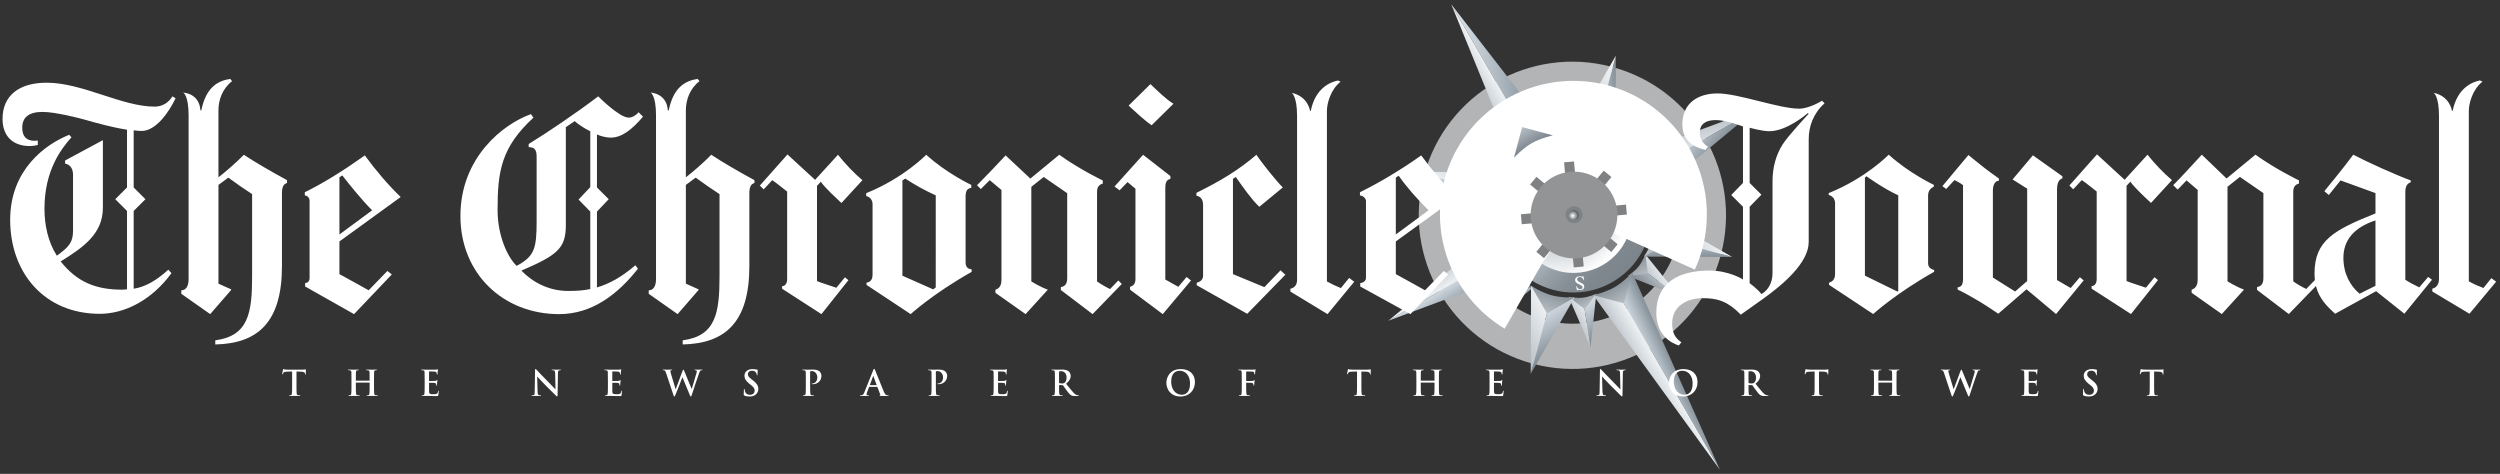
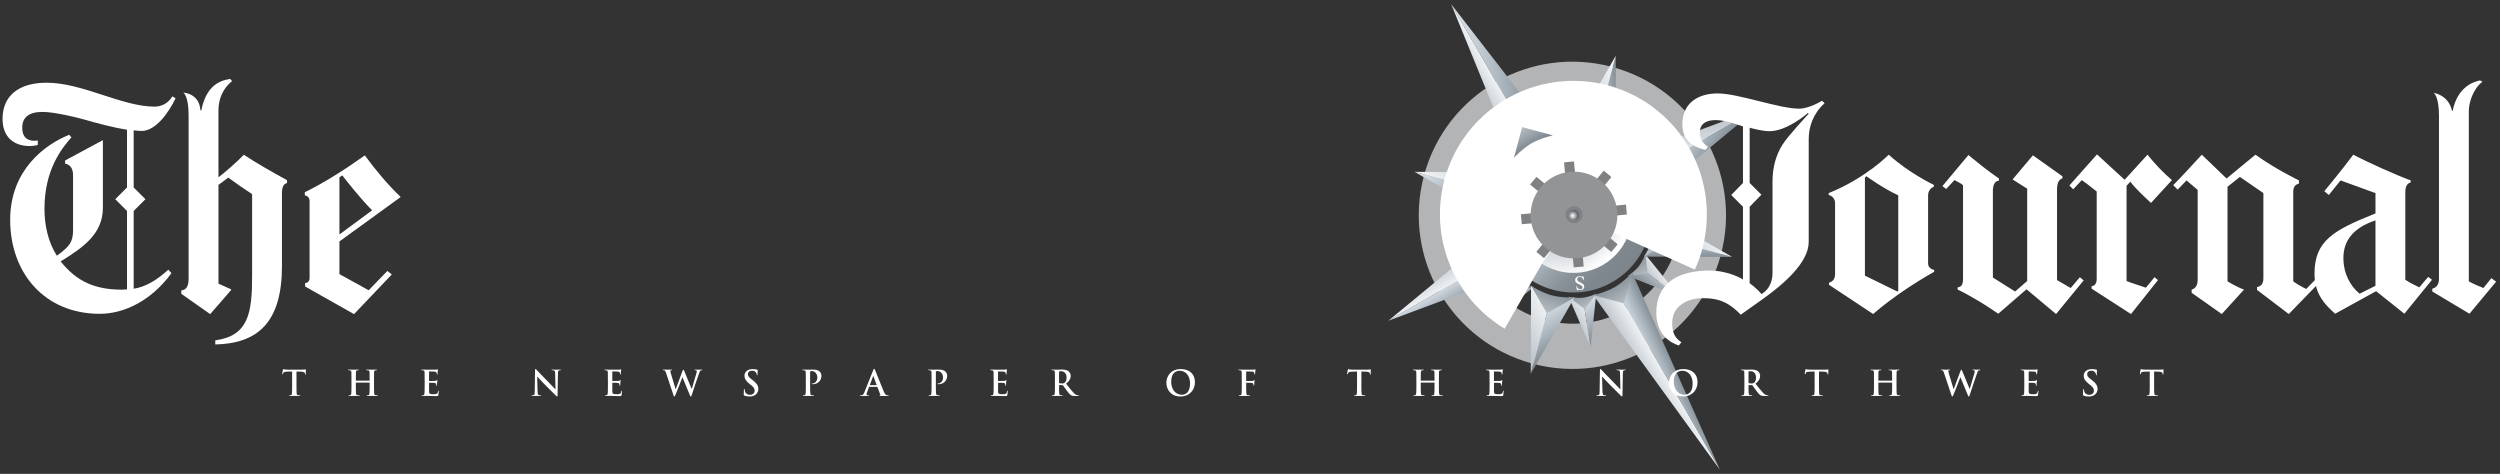
<svg xmlns="http://www.w3.org/2000/svg" width="306" height="58" viewBox="0 0 306 58" fill="none">
  <rect x="0" y="0" width="306" height="58" fill="#333333" stroke="none" />
  <g clip-path="url(#clip0_436_39)">
    <path d="M177.28 22.242C179.528 13.847 188.157 8.867 196.553 11.12C204.95 13.372 209.935 22.004 207.687 30.399C205.439 38.795 196.81 43.774 188.413 41.522C180.017 39.27 175.032 30.638 177.28 22.242Z" stroke="#B3B4B6" stroke-width="4.884" stroke-miterlimit="3.864" />
    <path d="M176.656 22.113C178.993 13.386 187.962 8.21 196.691 10.552C205.419 12.893 210.6 21.866 208.264 30.593C205.927 39.321 196.957 44.496 188.229 42.155C179.501 39.813 174.32 30.84 176.656 22.113Z" stroke="#B3B4B6" stroke-width="4.884" stroke-miterlimit="3.864" />
    <path d="M176.343 28.437L182.528 25.755L181.82 27.586L176.343 28.437Z" fill="url(#paint0_linear_436_39)" />
    <path d="M176.343 28.437L182.893 29.14L181.82 27.586L176.343 28.437Z" fill="url(#paint1_linear_436_39)" />
    <path d="M182.528 25.755L181.028 27.709L182.894 29.14C182.894 29.14 182.511 28.266 182.428 27.491C182.344 26.717 182.528 25.755 182.528 25.755Z" fill="url(#paint2_linear_436_39)" />
    <path d="M208.767 24.184L202.583 26.867L203.29 25.036L208.767 24.184Z" fill="url(#paint3_linear_436_39)" />
    <path d="M208.767 24.184L202.217 23.482L203.289 25.036L208.767 24.184Z" fill="url(#paint4_linear_436_39)" />
    <path d="M202.582 26.867L204.082 24.913L202.217 23.482C202.217 23.482 202.598 24.355 202.683 25.13C202.767 25.905 202.582 26.867 202.582 26.867Z" fill="url(#paint5_linear_436_39)" />
    <path d="M194.682 42.519L191.999 36.336L193.83 37.042L194.682 42.519Z" fill="url(#paint6_linear_436_39)" />
    <path d="M194.682 42.519L195.385 35.97L193.83 37.042L194.682 42.519Z" fill="url(#paint7_linear_436_39)" />
    <path d="M191.999 36.336L193.953 37.835L195.384 35.97C195.384 35.97 194.51 36.352 193.735 36.436C192.96 36.52 191.999 36.336 191.999 36.336Z" fill="url(#paint8_linear_436_39)" />
    <path d="M190.562 10.025L193.244 16.209L191.414 15.502L190.562 10.025Z" fill="url(#paint9_linear_436_39)" />
    <path d="M190.562 10.025L189.859 16.575L191.414 15.502L190.562 10.025Z" fill="url(#paint10_linear_436_39)" />
    <path d="M193.244 16.209L191.29 14.709L189.859 16.574C189.859 16.574 190.733 16.192 191.508 16.108C192.283 16.025 193.244 16.209 193.244 16.209Z" fill="url(#paint11_linear_436_39)" />
    <path d="M182.595 39.275L185.072 33.006L185.867 34.8L182.595 39.275Z" fill="url(#paint12_linear_436_39)" />
    <path d="M182.595 39.275L187.724 35.141L185.867 34.8L182.595 39.275Z" fill="url(#paint13_linear_436_39)" />
    <path d="M185.072 33.006L185.393 35.448L187.724 35.141C187.724 35.141 186.836 34.794 186.229 34.305C185.621 33.816 185.072 33.006 185.072 33.006Z" fill="url(#paint14_linear_436_39)" />
    <path d="M202.515 13.26L200.039 19.528L199.244 17.734L202.515 13.26Z" fill="url(#paint15_linear_436_39)" />
    <path d="M202.515 13.26L197.386 17.393L199.244 17.734L202.515 13.26Z" fill="url(#paint16_linear_436_39)" />
    <path d="M200.039 19.528L199.717 17.087L197.387 17.393C197.387 17.393 198.275 17.741 198.882 18.229C199.489 18.719 200.039 19.528 200.039 19.528Z" fill="url(#paint17_linear_436_39)" />
    <path d="M205.522 36.268L199.252 33.792L201.047 32.998L205.522 36.268Z" fill="url(#paint18_linear_436_39)" />
    <path d="M205.523 36.268L201.388 31.14L201.047 32.998L205.523 36.268Z" fill="url(#paint19_linear_436_39)" />
    <path d="M199.252 33.792L201.695 33.471L201.388 31.14C201.388 31.14 201.041 32.028 200.552 32.635C200.062 33.242 199.252 33.792 199.252 33.792Z" fill="url(#paint20_linear_436_39)" />
    <path d="M179.588 16.353L185.858 18.829L184.063 19.624L179.588 16.353Z" fill="url(#paint21_linear_436_39)" />
-     <path d="M179.588 16.353L183.723 21.481L184.063 19.624L179.588 16.353Z" fill="url(#paint22_linear_436_39)" />
    <path d="M185.858 18.829L183.416 19.15L183.723 21.481C183.723 21.481 184.07 20.593 184.559 19.986C185.048 19.379 185.858 18.829 185.858 18.829Z" fill="url(#paint23_linear_436_39)" />
    <path d="M169.937 39.254L185.452 33.475L182.816 31.82L169.937 39.254Z" fill="url(#paint24_linear_436_39)" />
    <path d="M169.937 39.254L182.7 28.71L182.816 31.82L169.937 39.254Z" fill="url(#paint25_linear_436_39)" />
    <path d="M185.452 33.475L181.693 32.468L182.701 28.71C182.701 28.71 183.046 30.233 183.675 31.324C184.305 32.415 185.452 33.475 185.452 33.475Z" fill="url(#paint26_linear_436_39)" />
    <path d="M215.07 13.303L202.307 23.847L202.191 20.737L215.07 13.303Z" fill="url(#paint27_linear_436_39)" />
    <path d="M215.07 13.303L199.555 19.082L202.191 20.737L215.07 13.303Z" fill="url(#paint28_linear_436_39)" />
    <path d="M202.307 23.847L203.314 20.089L199.556 19.082C199.556 19.082 200.702 20.142 201.332 21.233C201.962 22.324 202.307 23.847 202.307 23.847Z" fill="url(#paint29_linear_436_39)" />
    <path d="M187.362 45.759L192.716 36.413L189.681 37.107L187.362 45.759Z" fill="url(#paint30_linear_436_39)" />
    <path d="M187.362 45.759L187.4 34.99L189.681 37.107L187.362 45.759Z" fill="url(#paint31_linear_436_39)" />
    <path d="M192.716 36.413L189.345 38.359L187.4 34.989C187.4 34.989 188.721 35.822 189.938 36.148C191.155 36.474 192.716 36.413 192.716 36.413Z" fill="url(#paint32_linear_436_39)" />
    <path d="M197.778 6.808L197.741 17.577L195.46 15.46L197.778 6.808Z" fill="url(#paint33_linear_436_39)" />
    <path d="M197.778 6.808L192.425 16.153L195.46 15.46L197.778 6.808Z" fill="url(#paint34_linear_436_39)" />
    <path d="M197.741 17.577L195.795 14.208L192.425 16.153C192.425 16.153 193.985 16.092 195.202 16.418C196.42 16.744 197.741 17.577 197.741 17.577Z" fill="url(#paint35_linear_436_39)" />
    <path d="M212.007 31.447L201.235 31.409L203.353 29.129L212.007 31.447Z" fill="url(#paint36_linear_436_39)" />
    <path d="M212.007 31.447L202.659 26.095L203.353 29.129L212.007 31.447Z" fill="url(#paint37_linear_436_39)" />
    <path d="M201.235 31.409L204.605 29.464L202.659 26.095C202.659 26.095 202.72 27.655 202.394 28.872C202.068 30.089 201.235 31.409 201.235 31.409Z" fill="url(#paint38_linear_436_39)" />
    <path d="M173.133 21.033L183.906 21.071L181.787 23.351L173.133 21.033Z" fill="url(#paint39_linear_436_39)" />
    <path d="M173.133 21.033L182.481 26.385L181.787 23.351L173.133 21.033Z" fill="url(#paint40_linear_436_39)" />
-     <path d="M183.906 21.071L180.536 23.016L182.481 26.386C182.481 26.386 182.421 24.826 182.747 23.609C183.073 22.391 183.906 21.071 183.906 21.071Z" fill="url(#paint41_linear_436_39)" />
    <path d="M177.627 0.517L190.071 16.565L186.961 16.68L177.627 0.517Z" fill="url(#paint42_linear_436_39)" />
    <path d="M177.627 0.517L185.305 19.316L186.961 16.68L177.627 0.517Z" fill="url(#paint43_linear_436_39)" />
    <path d="M210.51 57.483L199.779 33.375L198.124 36.01L210.51 57.483Z" fill="url(#paint44_linear_436_39)" />
    <path d="M210.51 57.483L195.013 36.126L198.124 36.01L210.51 57.483Z" fill="url(#paint45_linear_436_39)" />
    <path d="M199.779 33.375L198.772 37.133L195.013 36.125C195.013 36.125 196.536 35.78 197.627 35.151C198.719 34.521 199.779 33.375 199.779 33.375Z" fill="url(#paint46_linear_436_39)" />
    <path d="M183.339 23.758C184.705 18.655 189.95 15.628 195.054 16.996C200.158 18.364 203.187 23.611 201.821 28.713C200.455 33.816 195.21 36.843 190.106 35.475C185.002 34.107 181.972 28.861 183.339 23.758Z" fill="url(#paint47_linear_436_39)" />
    <path d="M185.511 25.018C186.18 21.112 189.888 18.49 193.795 19.161C197.7 19.831 200.325 23.54 199.655 27.445C198.986 31.351 195.278 33.972 191.372 33.302C187.465 32.632 184.842 28.923 185.511 25.018Z" fill="url(#paint48_radial_436_39)" stroke="white" stroke-width="18.323" stroke-miterlimit="3.864" stroke-dasharray="24.43 12.22 24.43 12.22 24.43 12.22" />
    <path d="M188.513 31.211L196.77 21.278M197.609 30.371L187.674 22.116M193.235 32.674L192.048 19.814M199.073 25.651L186.209 26.837" stroke="#808183" stroke-width="1.222" stroke-miterlimit="3.864" />
    <path d="M191.013 18.564C191.113 18.544 191.176 18.516 191.202 18.477C191.228 18.439 191.234 18.356 191.222 18.226L191.12 17.144L191.084 17.108C191.056 17.077 191.022 17.053 190.984 17.038C190.947 17.029 190.908 17.027 190.869 17.03L190.865 16.985L191.285 16.947L192.343 18.036L192.267 17.22C192.254 17.086 192.226 17 192.182 16.963C192.153 16.939 192.093 16.928 192.002 16.928L191.998 16.882L192.575 16.83L192.579 16.875C192.487 16.894 192.426 16.922 192.398 16.961C192.371 17 192.363 17.083 192.375 17.212L192.496 18.504L192.454 18.507L191.241 17.259L191.331 18.215C191.343 18.349 191.371 18.435 191.414 18.472C191.442 18.496 191.5 18.509 191.59 18.511L191.595 18.556L191.018 18.609L191.013 18.564Z" fill="white" />
    <path d="M192.657 26.946C193.003 26.946 193.284 26.665 193.284 26.319C193.284 25.973 193.003 25.692 192.657 25.692C192.31 25.692 192.029 25.973 192.029 26.319C192.029 26.665 192.31 26.946 192.657 26.946Z" fill="url(#paint49_radial_436_39)" />
    <path d="M200.218 24.994C200.236 25.084 200.258 25.141 200.283 25.165C200.308 25.19 200.366 25.198 200.459 25.189L201.552 25.087C201.638 25.078 201.695 25.06 201.719 25.031C201.743 25.002 201.754 24.942 201.753 24.85L201.798 24.846L201.917 26.151L201.566 26.193L201.56 26.13C201.667 26.099 201.734 26.062 201.762 26.017C201.79 25.973 201.797 25.878 201.784 25.734L201.753 25.4C201.75 25.364 201.742 25.342 201.73 25.335C201.717 25.327 201.696 25.325 201.663 25.328L201.115 25.379L201.15 25.758C201.159 25.863 201.181 25.928 201.214 25.954C201.248 25.98 201.313 25.997 201.409 26.006L201.414 26.064L200.847 26.117L200.842 26.06C200.936 26.032 200.996 26.003 201.024 25.971C201.053 25.94 201.062 25.872 201.053 25.768L201.018 25.389L200.411 25.445C200.362 25.45 200.335 25.468 200.328 25.499C200.322 25.531 200.326 25.624 200.34 25.777C200.355 25.944 200.385 26.065 200.428 26.141C200.472 26.217 200.566 26.28 200.712 26.33L200.718 26.398L200.293 26.326L200.173 24.998L200.218 24.994ZM183.311 27.899L183.357 27.895C183.363 27.944 183.371 27.979 183.379 27.998C183.397 28.034 183.423 28.05 183.459 28.047C183.475 28.045 183.49 28.041 183.505 28.036C183.52 28.03 183.539 28.022 183.562 28.011L184.453 27.569L183.741 27.374L183.451 27.517C183.427 27.527 183.407 27.542 183.389 27.56C183.372 27.579 183.359 27.601 183.35 27.625C183.34 27.663 183.338 27.703 183.342 27.742L183.297 27.747L183.237 27.089L183.283 27.085C183.285 27.128 183.293 27.17 183.308 27.211C183.324 27.246 183.354 27.262 183.397 27.258C183.409 27.257 183.422 27.255 183.434 27.25C183.445 27.246 183.466 27.236 183.498 27.22L184.387 26.778L183.525 26.549C183.483 26.537 183.44 26.529 183.396 26.525C183.379 26.523 183.362 26.523 183.345 26.524C183.299 26.528 183.27 26.553 183.256 26.598C183.248 26.623 183.245 26.66 183.248 26.708L183.203 26.712L183.158 26.224L183.204 26.22C183.215 26.263 183.228 26.296 183.243 26.318C183.275 26.36 183.32 26.39 183.372 26.4L184.127 26.589L184.419 26.662L184.877 26.776L184.88 26.814L184.608 26.947L183.878 27.303L184.95 27.583L184.953 27.62L184.461 27.851L183.904 28.111C183.675 28.219 183.534 28.292 183.483 28.331C183.458 28.351 183.438 28.376 183.426 28.405C183.413 28.435 183.408 28.467 183.411 28.498L183.365 28.502L183.311 27.899ZM193.854 34.295C193.811 34.202 193.754 34.117 193.683 34.044C193.634 33.994 193.575 33.955 193.509 33.931C193.443 33.907 193.373 33.898 193.304 33.906C193.229 33.911 193.159 33.944 193.108 33.998C193.081 34.027 193.061 34.061 193.05 34.098C193.038 34.135 193.036 34.175 193.042 34.213C193.045 34.252 193.056 34.29 193.074 34.325C193.092 34.359 193.117 34.39 193.148 34.414C193.189 34.448 193.273 34.498 193.4 34.562L193.622 34.674C193.689 34.708 193.743 34.744 193.784 34.781C193.861 34.852 193.904 34.935 193.913 35.029C193.924 35.152 193.893 35.259 193.818 35.349C193.744 35.439 193.638 35.49 193.503 35.503C193.446 35.508 193.378 35.5 193.297 35.48C193.251 35.466 193.205 35.456 193.158 35.451C193.127 35.453 193.107 35.463 193.097 35.478C193.085 35.497 193.078 35.519 193.076 35.542L193.025 35.546L192.922 35.029L192.981 35.023C193.036 35.177 193.111 35.281 193.205 35.336C193.286 35.387 193.38 35.411 193.476 35.405C193.539 35.401 193.599 35.374 193.646 35.33C193.668 35.308 193.686 35.281 193.696 35.252C193.707 35.222 193.71 35.19 193.705 35.159C193.701 35.099 193.675 35.044 193.633 35.002C193.575 34.95 193.51 34.907 193.44 34.875L193.212 34.762C193.069 34.691 192.967 34.623 192.905 34.559C192.843 34.492 192.806 34.407 192.799 34.317C192.787 34.188 192.826 34.076 192.915 33.981C193.004 33.886 193.124 33.831 193.275 33.818C193.351 33.811 193.431 33.818 193.517 33.84C193.603 33.861 193.651 33.871 193.663 33.87C193.692 33.867 193.711 33.857 193.719 33.838C193.727 33.819 193.732 33.8 193.733 33.78L193.788 33.775L193.91 34.291L193.854 34.295Z" fill="white" />
    <path d="M190.072 16.565L186.312 15.557L185.305 19.315C185.305 19.315 186.365 18.169 187.457 17.539C188.548 16.91 190.072 16.565 190.072 16.565Z" fill="url(#paint50_linear_436_39)" />
    <path d="M192.66 29.148C194.245 29.148 195.53 27.863 195.53 26.279C195.53 24.695 194.245 23.41 192.66 23.41C191.075 23.41 189.791 24.695 189.791 26.279C189.791 27.863 191.075 29.148 192.66 29.148Z" stroke="#929496" stroke-width="3.666" stroke-miterlimit="3.864" />
    <path d="M189.194 26.637C189.152 26.183 189.2 25.724 189.335 25.288C189.47 24.852 189.69 24.447 189.981 24.096C190.273 23.745 190.632 23.455 191.036 23.242C191.44 23.03 191.882 22.899 192.336 22.857C193.255 22.773 194.169 23.057 194.879 23.646C195.588 24.236 196.035 25.082 196.12 26.001C196.297 27.913 194.889 29.605 192.977 29.78C191.064 29.956 189.37 28.549 189.194 26.637Z" stroke="#929496" stroke-width="3.666" stroke-miterlimit="3.864" />
-     <path d="M165.757 34.485L162.492 38.448L157.945 35.689V35.34C158.489 35.223 158.761 34.835 158.761 34.252V14.204C158.761 11.717 158.101 11.367 158.101 11.367C160.121 11.794 160.355 13.581 160.355 13.581H160.432C161.015 10.745 162.842 10.046 163.774 9.851L164.085 10.007C162.881 10.939 162.414 12.649 162.414 13.581V34.446C162.965 34.757 163.536 35.03 164.124 35.261L165.135 34.018L165.757 34.485ZM143.632 12.699L140.962 15.33C140.057 14.717 138.961 13.672 138.141 12.926L140.812 10.295C141.662 11.095 142.727 12.16 143.632 12.699ZM157.324 33.63L152.66 38.409L146.481 34.912V34.601C146.948 34.484 147.258 34.23 147.258 33.707V25.121C147.258 24.541 147.064 24.072 146.445 23.955L146.443 23.605C149.513 22.09 151.651 20.769 153.788 18.943C154.449 19.953 156.197 22.129 157.014 22.945L154.138 25.315C153.115 24.331 152.081 22.817 151.262 21.663L150.913 21.896V33.553L154.759 35.145L156.741 33.086L157.324 33.63ZM145.782 34.33L142.323 38.448L138.32 35.456V35.107C138.709 34.99 138.981 34.757 138.981 34.135V23.101L138.009 22.285L137.037 23.295L136.416 22.829L139.913 18.944L143.256 21.547V21.897C142.828 22.014 142.634 22.224 142.634 23.062V34.214L144.227 35.107L145.238 33.903L145.782 34.33ZM137.309 34.757L133.734 38.448L129.848 35.495V35.145C130.237 35.068 130.625 34.873 130.625 34.057V23.645L127.749 21.664C126.698 22.498 127.206 22.095 126.233 22.868V34.447C126.233 34.447 127.282 35.107 128.254 35.457L125.533 38.448L121.841 35.845V35.456C121.841 35.456 122.58 35.34 122.58 34.291V23.256L121.142 22.052L120.054 23.14L119.587 22.674C120.637 21.624 122.036 20.148 123.085 19.021L126.117 21.858L129.653 18.944C132.14 20.731 134.978 22.091 134.978 22.091V22.48C134.511 22.596 134.278 22.907 134.278 23.49V34.447C134.628 34.719 135.444 35.185 135.871 35.379C136.143 35.108 136.882 34.33 136.882 34.33L137.309 34.757ZM105.558 22.052L102.993 24.849C102.216 24.111 101.05 23.062 100.467 22.246L100.001 22.751V34.407C100.31 34.561 102.004 35.078 102.372 35.223L103.421 33.941L103.848 34.291L100.545 38.448L95.726 35.34V35.029C96.075 35.029 96.347 34.718 96.347 34.174V23.451C96.347 23.451 94.948 22.324 94.521 22.052C94.249 22.363 93.471 23.179 93.471 23.179L93.005 22.713L96.386 18.904L99.767 22.013L102.566 18.944C103.459 20.07 104.625 21.274 105.558 22.052ZM92.344 22.401C91.917 22.518 91.722 22.867 91.722 23.683V32.566C91.722 39.456 88.768 42.046 83.561 42.162V41.657C87.642 41.113 88.069 38.277 88.069 33.77V23.761C87.175 23.178 85.932 22.324 85.154 21.741C84.624 22.136 85.028 21.835 83.95 22.634V34.718L85.504 35.417V35.495L82.939 38.448L79.403 35.962V35.534C79.946 35.534 80.296 35.068 80.296 34.174V14.126C80.296 11.639 79.635 11.328 79.635 11.328C81.773 11.562 81.734 13.505 81.734 13.505H81.851C82.434 10.668 83.872 9.891 85.387 9.658L85.62 9.93C84.416 10.862 83.949 12.261 83.949 13.505V21.703C84.705 21.135 86.248 19.791 87.058 18.944C88.365 19.814 90.478 21.042 92.344 22.052V22.401H92.344ZM174.424 35.534C174.424 35.534 172.05 34.195 170.848 33.553V29.551L178.349 24.112C176.911 22.752 175.318 20.887 173.957 19.022C171.392 20.848 168.749 22.402 166.457 23.529V23.918C166.846 23.957 167.195 24.268 167.195 24.617V34.02C167.195 34.409 166.806 34.641 166.495 34.641V35.069L172.636 38.449L177.261 33.592L176.716 33.165L174.424 35.534ZM170.848 21.741L171.198 21.507C172.268 23.028 173.539 24.431 174.851 25.743L170.848 28.696V21.741ZM118.188 32.115V24.033C118.188 23.178 118.538 23.062 118.888 22.984V22.634C118.888 22.634 115.895 21.235 113.369 18.943C113.369 18.943 110.571 21.818 106.024 23.644V23.994C106.024 23.994 106.801 24.141 106.801 25.005V33.591C106.801 34.291 106.49 34.523 106.063 34.601V34.873L111.466 38.448C111.466 38.448 114.225 35.922 118.928 33.28V32.969C118.577 32.931 118.188 32.775 118.188 32.115ZM114.535 35.184L114.224 35.418L110.455 33.747V22.09L110.805 21.857C111.993 22.639 113.241 23.328 114.536 23.916L114.535 35.184ZM73.068 35.184V25.898L74.506 24.382L73.068 22.945V16.457C73.544 16.687 74.269 16.845 74.739 16.845C76.11 16.845 77.343 15.874 78.703 14.281L78.159 13.737C77.848 14.126 77.37 14.397 76.954 14.397C75.788 14.397 73.223 11.794 73.223 11.794C70.572 13.808 66.978 16.245 64.712 17.622V18.011C65.412 18.011 65.683 18.322 65.683 19.177V27.103C65.683 30.435 65.412 31.377 63.235 32.543C62.185 31.532 60.903 28.968 60.903 25.666C60.903 20.925 61.37 18.011 65.295 14.398L64.984 13.971C61.603 15.175 56.356 19.255 56.356 26.443C56.356 33.476 61.564 38.449 68.443 38.449C72.485 38.449 75.645 35.993 78.081 32.893L77.77 32.466C76.06 33.941 74.578 34.729 73.068 35.184ZM72.251 22.906L70.814 24.422L72.251 25.898V35.379C71.424 35.557 70.608 35.612 69.531 35.612C67.238 35.612 65.256 34.602 63.818 33.125C68.187 31.234 69.259 30.426 69.259 27.569V15.563L70.347 14.825C70.347 14.825 70.93 15.408 72.251 16.069V22.906Z" fill="white" />
    <path d="M305.527 34.476L302.262 38.4L297.715 35.68V35.331C298.258 35.214 298.531 34.748 298.531 34.165V14.194C298.531 11.707 297.87 11.357 297.87 11.357C299.891 11.785 300.124 13.572 300.124 13.572H300.202C300.785 10.735 302.611 10.036 303.544 9.842L303.855 9.997C302.65 10.93 302.184 12.64 302.184 13.572V34.437C302.835 34.803 303.42 35.032 303.972 35.253L304.943 34.048L305.527 34.476ZM265.847 22.043L263.282 24.84C262.504 24.102 261.338 23.053 260.756 22.236L260.289 22.742V34.398C260.599 34.552 262.293 35.069 262.66 35.214L263.709 33.931L264.137 34.281L260.834 38.438L256.014 35.33V35.019C256.364 35.019 256.636 34.708 256.636 34.164V23.441C256.636 23.441 255.237 22.314 254.809 22.043C254.537 22.353 253.759 23.169 253.759 23.169L253.293 22.703L256.674 18.896L260.055 22.004L262.854 18.934C263.748 20.061 264.914 21.266 265.847 22.043ZM255.042 34.321L251.661 38.439L248.047 35.408L244.589 38.4C244.589 38.4 243.183 37.44 242.257 36.885C241.233 36.271 240.08 35.641 239.615 35.447V35.175C240.12 35.098 240.275 34.826 240.275 34.048V22.664C239.858 22.331 239.459 22.182 239.226 22.043L238.216 23.13L237.749 22.781L240.936 18.973C240.936 18.973 242.063 19.905 242.763 20.45C243.384 20.934 244.019 21.401 244.667 21.848V22.12C244.201 22.12 243.929 22.625 243.929 23.324V33.97L246.649 35.68L248.126 34.398V23.092L246.339 21.965L248.826 19.012L252.44 21.576V21.848C252.44 21.848 251.779 21.887 251.779 23.169V34.282C251.779 34.282 253.295 35.156 253.451 35.253L254.578 33.932L255.042 34.321ZM297.209 33.893L296.121 35.175C295.538 34.903 294.817 34.516 294.411 34.243V23.558C294.411 22.859 294.593 22.47 295.072 22.315V22.082C293.244 21.411 289.751 19.84 288.038 18.935C287.027 20.333 284.501 23.403 284.501 23.403L285.046 23.869C285.046 23.869 285.939 22.742 286.484 22.082L290.759 23.636V26.122C285.706 28.143 283.297 29.425 283.297 33.466C283.297 33.752 283.312 34.023 283.342 34.279C283.131 34.498 282.511 35.145 282.286 35.37C281.859 35.175 281.043 34.709 280.693 34.437V23.48C280.693 22.897 280.926 22.586 281.393 22.47V22.081C281.393 22.081 278.555 20.721 276.068 18.934L272.532 21.848L269.5 18.934C268.451 20.061 267.052 21.615 266.002 22.664L266.546 23.208L267.634 22.081L268.995 23.247V34.281C268.995 35.33 268.256 35.447 268.256 35.447V35.836L271.948 38.439L274.669 35.447C273.697 35.098 272.647 34.437 272.647 34.437V22.859L274.163 21.654L277.039 23.636V34.048C277.039 34.864 276.65 35.059 276.262 35.136V35.486L280.149 38.439L283.473 35.007C283.842 36.493 284.753 37.45 285.823 38.4L290.836 35.641L294.295 38.4L297.676 34.243L297.209 33.893ZM290.758 34.981L288.815 35.953C287.688 35.02 286.833 33.505 286.833 31.562C286.833 29.464 288.038 27.871 290.758 26.977V34.981ZM235.999 32.261V23.907C235.999 23.091 236.699 22.858 236.699 22.858V22.625C236.699 22.625 233.707 21.226 231.18 18.934C231.18 18.934 228.382 21.809 223.835 23.634V23.868C223.835 23.868 224.612 24.023 224.612 24.878V33.581C224.612 34.475 223.874 34.592 223.874 34.592V34.863L229.277 38.438C229.277 38.438 232.036 35.913 236.739 33.27V33.037C236.738 33.038 235.999 32.922 235.999 32.261ZM232.346 35.602L232.23 35.68L228.266 33.738V21.732L228.46 21.576C228.46 21.576 230.482 23.053 232.347 23.907V35.602H232.346ZM223.019 12.329C223.019 12.329 221.465 13.301 220.221 13.301C217.733 13.301 212.798 11.436 210.233 11.436C207.901 11.436 205.919 12.563 205.919 15.243C205.919 17.536 207.784 18.119 208.756 18.352L209.066 17.963C209.066 17.963 208.056 17.458 208.056 16.253C208.056 15.165 208.794 14.699 209.999 14.699C211.087 14.699 212.447 15.165 213.341 15.476V22.392L211.903 23.869L213.341 25.306V34.204C213.341 34.204 211.631 33.117 209.26 33.117C205.568 33.117 202.731 34.515 202.731 38.284C202.731 40.965 204.48 41.975 205.49 42.286L205.801 41.897C205.218 41.47 204.674 41.005 204.674 39.566C204.674 37.429 206.539 36.496 208.405 36.496C209.96 36.496 211.359 36.729 213.069 38.517L215.75 36.613C218.274 34.821 221.386 32.145 221.386 29.619V17.03C221.386 15.515 221.93 13.883 223.329 12.64L223.019 12.329ZM218.161 17.73C217.385 18.975 216.956 20.489 216.956 22.198V33.388C216.956 35.37 215.596 35.991 215.596 35.991C215.091 35.331 214.158 34.67 214.158 34.67V25.306L215.596 23.83L214.158 22.392V15.632C214.158 15.632 215.635 16.059 216.568 16.059C218.783 16.059 221.27 13.844 221.27 13.844L221.387 13.922C221.387 13.922 218.862 16.604 218.161 17.73Z" fill="white" />
    <path d="M35.133 22.401C34.706 22.518 34.512 22.867 34.512 23.683V32.566C34.512 39.456 31.558 42.046 26.35 42.162V41.657C30.431 41.113 30.858 38.277 30.858 33.77V23.761C29.965 23.178 28.721 22.324 27.944 21.741C27.412 22.136 27.817 21.835 26.739 22.634V34.718L28.293 35.417V35.495L25.728 38.448L22.191 35.962V35.534C22.735 35.534 23.085 35.068 23.085 34.174V14.126C23.085 11.639 22.424 11.328 22.424 11.328C24.562 11.562 24.523 13.505 24.523 13.505H24.639C25.222 10.668 26.66 9.891 28.176 9.658L28.409 9.93C27.204 10.862 26.738 12.261 26.738 13.505V21.703C27.494 21.135 29.037 19.791 29.847 18.944C31.153 19.814 33.267 21.042 35.133 22.052L35.133 22.401ZM21.492 12.027C20.676 13.737 19.083 16.029 17.334 16.029C17.023 16.029 16.673 15.991 16.362 15.952V22.946L17.8 24.384L16.362 25.821V35.34C17.878 35.107 19.238 34.253 20.599 33.009L20.987 33.436C18.539 36.778 15.236 38.41 12.204 38.41C5.481 38.41 1.245 33.437 1.245 26.909C1.245 20.761 5.558 17.662 8.473 16.496L8.745 16.807C7.502 18.205 5.442 20.848 5.442 25.549C5.442 27.53 5.869 29.59 6.958 31.299C8.512 30.172 8.94 29.63 8.94 28.191V21.391C8.94 20.575 8.512 20.109 7.969 20.031V19.642L12.593 17.156V25.432C12.593 28.631 10.184 30.289 7.424 31.998C9.406 34.484 11.661 35.456 14.964 35.456C15.158 35.456 15.314 35.417 15.546 35.417V25.82L14.109 24.383L15.546 22.945V15.874C13.759 15.602 11.745 15.041 10.456 14.67C9.719 14.458 6.763 13.698 5.209 13.698C3.537 13.698 2.721 14.358 2.721 15.641C2.721 16.728 3.265 17.234 4.237 17.234C4.356 17.234 4.626 17.197 4.626 17.197V17.747C4.308 17.829 3.981 17.873 3.653 17.877C1.555 17.877 0.312 16.651 0.312 14.553C0.312 11.755 2.255 10.124 5.713 10.124C10.096 10.124 14.924 13.052 18.927 13.052C19.859 13.052 20.634 12.572 21.103 11.795L21.492 12.027Z" fill="white" />
    <path d="M45.121 35.534C45.121 35.534 42.748 34.195 41.546 33.553V29.551L49.046 24.112C47.608 22.752 46.015 20.887 44.654 19.022C42.09 20.848 39.602 22.402 37.309 23.529V23.918C37.698 23.957 37.893 24.268 37.893 24.617V34.02C37.893 34.409 37.659 34.641 37.348 34.641V35.069L43.333 38.449L47.958 33.592L47.413 33.165L45.121 35.534ZM41.546 21.702L41.896 21.469C42.614 22.403 44.252 24.446 45.549 25.743L41.546 28.696V21.702ZM35.755 45.475L35.118 45.492C34.869 45.501 34.767 45.522 34.702 45.616C34.659 45.681 34.638 45.731 34.63 45.766C34.621 45.8 34.608 45.817 34.582 45.817C34.552 45.817 34.544 45.795 34.544 45.749C34.544 45.68 34.625 45.291 34.634 45.256C34.647 45.201 34.659 45.175 34.685 45.175C34.719 45.175 34.762 45.218 34.869 45.227C34.993 45.24 35.156 45.249 35.297 45.249H36.992C37.266 45.249 37.369 45.206 37.404 45.206C37.434 45.206 37.438 45.231 37.438 45.295C37.438 45.385 37.425 45.681 37.425 45.792C37.421 45.835 37.412 45.861 37.386 45.861C37.352 45.861 37.344 45.839 37.339 45.775L37.335 45.728C37.326 45.617 37.211 45.497 36.83 45.489L36.29 45.476V47.231C36.29 47.625 36.29 47.963 36.311 48.147C36.324 48.266 36.35 48.361 36.478 48.378C36.538 48.387 36.632 48.395 36.696 48.395C36.744 48.395 36.765 48.407 36.765 48.429C36.765 48.459 36.731 48.472 36.684 48.472C36.402 48.472 36.132 48.459 36.012 48.459C35.913 48.459 35.644 48.472 35.472 48.472C35.416 48.472 35.386 48.459 35.386 48.429C35.386 48.407 35.404 48.395 35.455 48.395C35.52 48.395 35.57 48.386 35.609 48.378C35.695 48.361 35.72 48.267 35.733 48.142C35.755 47.963 35.755 47.625 35.755 47.231V45.475H35.755ZM45.218 46.596C45.23 46.596 45.243 46.587 45.243 46.566V46.476C45.243 45.826 45.243 45.706 45.235 45.569C45.226 45.423 45.191 45.355 45.051 45.325C44.995 45.316 44.94 45.311 44.884 45.313C44.836 45.313 44.811 45.304 44.811 45.274C44.811 45.245 44.841 45.236 44.901 45.236C45.132 45.236 45.401 45.249 45.517 45.249C45.62 45.249 45.89 45.236 46.057 45.236C46.117 45.236 46.147 45.245 46.147 45.274C46.147 45.304 46.121 45.313 46.07 45.313C46.036 45.313 45.997 45.317 45.946 45.325C45.83 45.346 45.796 45.419 45.787 45.569C45.779 45.706 45.779 45.826 45.779 46.476V47.23C45.779 47.624 45.779 47.962 45.8 48.146C45.813 48.265 45.839 48.36 45.967 48.377C46.027 48.386 46.121 48.394 46.185 48.394C46.233 48.394 46.254 48.407 46.254 48.428C46.254 48.458 46.22 48.471 46.168 48.471C45.89 48.471 45.62 48.458 45.5 48.458C45.402 48.458 45.132 48.471 44.965 48.471C44.905 48.471 44.875 48.458 44.875 48.428C44.875 48.407 44.892 48.394 44.944 48.394C45.008 48.394 45.059 48.385 45.097 48.377C45.183 48.36 45.205 48.266 45.222 48.141C45.243 47.962 45.243 47.624 45.243 47.23V46.853C45.243 46.836 45.23 46.828 45.218 46.828H43.582C43.569 46.828 43.556 46.832 43.556 46.853V47.23C43.556 47.624 43.556 47.962 43.577 48.146C43.59 48.265 43.616 48.36 43.744 48.377C43.804 48.386 43.899 48.394 43.962 48.394C44.01 48.394 44.031 48.407 44.031 48.428C44.031 48.458 43.997 48.471 43.945 48.471C43.667 48.471 43.397 48.458 43.277 48.458C43.179 48.458 42.909 48.471 42.738 48.471C42.682 48.471 42.652 48.458 42.652 48.428C42.652 48.407 42.669 48.394 42.721 48.394C42.785 48.394 42.836 48.385 42.875 48.377C42.961 48.36 42.982 48.266 42.999 48.141C43.02 47.962 43.02 47.624 43.02 47.23V46.476C43.02 45.826 43.02 45.706 43.012 45.569C43.004 45.423 42.97 45.355 42.828 45.325C42.773 45.316 42.717 45.311 42.661 45.313C42.614 45.313 42.589 45.304 42.589 45.274C42.589 45.245 42.619 45.236 42.678 45.236C42.91 45.236 43.18 45.249 43.295 45.249C43.398 45.249 43.667 45.236 43.835 45.236C43.894 45.236 43.925 45.245 43.925 45.274C43.925 45.304 43.899 45.313 43.848 45.313C43.813 45.313 43.775 45.317 43.723 45.325C43.608 45.346 43.574 45.419 43.565 45.569C43.556 45.706 43.556 45.826 43.556 46.476V46.566C43.556 46.588 43.569 46.596 43.583 46.596H45.218ZM51.978 46.476C51.978 45.826 51.978 45.706 51.969 45.569C51.961 45.423 51.926 45.355 51.785 45.325C51.73 45.316 51.674 45.311 51.618 45.313C51.571 45.313 51.545 45.304 51.545 45.274C51.545 45.245 51.575 45.236 51.639 45.236C51.867 45.236 52.136 45.249 52.256 45.249C52.393 45.249 53.245 45.249 53.326 45.245C53.388 45.239 53.45 45.23 53.51 45.218C53.532 45.214 53.558 45.201 53.579 45.201C53.6 45.201 53.604 45.218 53.604 45.24C53.604 45.27 53.583 45.321 53.57 45.518C53.566 45.561 53.557 45.749 53.549 45.8C53.545 45.822 53.536 45.847 53.506 45.847C53.476 45.847 53.468 45.826 53.468 45.788C53.468 45.735 53.459 45.683 53.442 45.634C53.411 45.557 53.369 45.505 53.155 45.479C52.952 45.469 52.749 45.464 52.547 45.462C52.525 45.462 52.516 45.475 52.516 45.505V46.588C52.516 46.618 52.52 46.635 52.547 46.635C52.641 46.635 53.133 46.635 53.232 46.626C53.335 46.618 53.398 46.605 53.437 46.562C53.467 46.528 53.484 46.506 53.506 46.506C53.523 46.506 53.536 46.515 53.536 46.541C53.536 46.566 53.514 46.635 53.501 46.853C53.493 46.939 53.484 47.11 53.484 47.14C53.484 47.174 53.484 47.221 53.446 47.221C53.416 47.221 53.407 47.204 53.407 47.182C53.403 47.14 53.403 47.084 53.39 47.029C53.369 46.943 53.309 46.879 53.151 46.862C52.948 46.853 52.745 46.849 52.543 46.849C52.522 46.849 52.517 46.867 52.517 46.892V47.23C52.517 47.376 52.513 47.77 52.517 47.894C52.526 48.189 52.594 48.253 53.031 48.253C53.142 48.253 53.322 48.253 53.433 48.202C53.544 48.15 53.596 48.06 53.626 47.885C53.634 47.838 53.643 47.82 53.673 47.82C53.707 47.82 53.707 47.855 53.707 47.897C53.707 47.995 53.673 48.287 53.652 48.372C53.621 48.483 53.583 48.483 53.42 48.483C52.774 48.483 52.487 48.457 52.234 48.457C52.136 48.457 51.867 48.47 51.695 48.47C51.639 48.47 51.609 48.457 51.609 48.427C51.609 48.406 51.626 48.394 51.678 48.394C51.742 48.394 51.793 48.385 51.832 48.376C51.918 48.359 51.939 48.265 51.956 48.141C51.978 47.961 51.978 47.623 51.978 47.229V46.476ZM65.797 47.889C65.805 48.223 65.862 48.334 65.947 48.364C66.02 48.39 66.101 48.394 66.169 48.394C66.217 48.394 66.242 48.402 66.242 48.428C66.242 48.462 66.204 48.471 66.144 48.471C65.865 48.471 65.694 48.458 65.613 48.458C65.575 48.458 65.374 48.471 65.151 48.471C65.095 48.471 65.057 48.467 65.057 48.428C65.057 48.402 65.082 48.394 65.126 48.394C65.181 48.394 65.258 48.39 65.318 48.372C65.43 48.338 65.447 48.214 65.451 47.842L65.489 45.308C65.489 45.222 65.502 45.162 65.545 45.162C65.592 45.162 65.631 45.218 65.704 45.295C65.755 45.35 66.406 46.048 67.031 46.669C67.322 46.96 67.9 47.577 67.973 47.645H67.994L67.951 45.723C67.947 45.462 67.908 45.381 67.806 45.338C67.742 45.313 67.639 45.313 67.579 45.313C67.527 45.313 67.51 45.3 67.51 45.274C67.51 45.24 67.557 45.236 67.621 45.236C67.844 45.236 68.05 45.249 68.14 45.249C68.186 45.249 68.349 45.236 68.559 45.236C68.615 45.236 68.657 45.24 68.657 45.274C68.657 45.3 68.632 45.313 68.581 45.313C68.537 45.311 68.494 45.315 68.452 45.325C68.332 45.359 68.298 45.449 68.293 45.689L68.246 48.39C68.246 48.484 68.229 48.522 68.191 48.522C68.144 48.522 68.092 48.476 68.045 48.428C67.775 48.172 67.227 47.611 66.782 47.17C66.316 46.708 65.84 46.173 65.763 46.091H65.75L65.797 47.889ZM74.406 46.476C74.406 45.826 74.406 45.706 74.397 45.569C74.388 45.423 74.354 45.355 74.213 45.325C74.158 45.316 74.102 45.311 74.046 45.313C73.999 45.313 73.974 45.304 73.974 45.274C73.974 45.245 74.004 45.236 74.068 45.236C74.295 45.236 74.565 45.249 74.684 45.249C74.821 45.249 75.673 45.249 75.755 45.245C75.816 45.239 75.878 45.23 75.939 45.218C75.96 45.214 75.985 45.201 76.007 45.201C76.028 45.201 76.033 45.218 76.033 45.24C76.033 45.27 76.011 45.321 75.998 45.518C75.994 45.561 75.985 45.749 75.977 45.8C75.973 45.822 75.964 45.847 75.934 45.847C75.904 45.847 75.895 45.826 75.895 45.788C75.896 45.735 75.887 45.683 75.87 45.634C75.84 45.557 75.797 45.505 75.583 45.479C75.381 45.469 75.178 45.464 74.975 45.462C74.954 45.462 74.945 45.475 74.945 45.505V46.588C74.945 46.618 74.949 46.635 74.975 46.635C75.069 46.635 75.562 46.635 75.66 46.626C75.763 46.618 75.827 46.605 75.866 46.562C75.896 46.528 75.913 46.506 75.934 46.506C75.952 46.506 75.965 46.515 75.965 46.541C75.965 46.566 75.943 46.635 75.93 46.853C75.922 46.949 75.916 47.044 75.913 47.14C75.913 47.174 75.913 47.221 75.875 47.221C75.844 47.221 75.836 47.204 75.836 47.182C75.832 47.14 75.832 47.084 75.819 47.029C75.797 46.943 75.737 46.879 75.579 46.862C75.377 46.853 75.174 46.849 74.972 46.849C74.95 46.849 74.946 46.867 74.946 46.892V47.23C74.946 47.376 74.942 47.77 74.946 47.894C74.955 48.189 75.023 48.253 75.46 48.253C75.571 48.253 75.751 48.253 75.862 48.202C75.973 48.15 76.025 48.06 76.055 47.885C76.064 47.838 76.072 47.82 76.102 47.82C76.137 47.82 76.137 47.855 76.137 47.897C76.137 47.995 76.102 48.287 76.081 48.372C76.051 48.483 76.013 48.483 75.85 48.483C75.204 48.483 74.917 48.457 74.664 48.457C74.566 48.457 74.296 48.47 74.125 48.47C74.069 48.47 74.039 48.457 74.039 48.427C74.039 48.406 74.056 48.394 74.108 48.394C74.172 48.394 74.223 48.385 74.261 48.376C74.347 48.359 74.369 48.265 74.386 48.141C74.408 47.961 74.408 47.623 74.408 47.229V46.476H74.406ZM81.526 45.654C81.474 45.496 81.427 45.394 81.367 45.35C81.32 45.32 81.234 45.312 81.195 45.312C81.152 45.312 81.127 45.308 81.127 45.274C81.127 45.243 81.161 45.235 81.221 45.235C81.443 45.235 81.679 45.248 81.718 45.248C81.757 45.248 81.945 45.235 82.193 45.235C82.253 45.235 82.283 45.248 82.283 45.274C82.283 45.308 82.249 45.312 82.206 45.312C82.172 45.312 82.129 45.312 82.099 45.329C82.061 45.346 82.052 45.376 82.052 45.423C82.052 45.479 82.095 45.624 82.146 45.817C82.219 46.099 82.617 47.397 82.694 47.636H82.707L83.538 45.406C83.585 45.286 83.611 45.252 83.645 45.252C83.692 45.252 83.714 45.316 83.769 45.453L84.66 47.606H84.673C84.75 47.319 85.092 46.189 85.242 45.689C85.272 45.591 85.285 45.501 85.285 45.44C85.285 45.372 85.247 45.312 85.079 45.312C85.036 45.312 85.007 45.299 85.007 45.274C85.007 45.243 85.041 45.235 85.105 45.235C85.332 45.235 85.512 45.248 85.55 45.248C85.58 45.248 85.764 45.235 85.905 45.235C85.953 45.235 85.982 45.244 85.982 45.269C85.982 45.3 85.961 45.313 85.922 45.313C85.872 45.311 85.821 45.319 85.773 45.334C85.67 45.372 85.623 45.543 85.533 45.788C85.336 46.327 84.886 47.688 84.677 48.33C84.63 48.48 84.608 48.531 84.553 48.531C84.51 48.531 84.484 48.48 84.42 48.322L83.53 46.177H83.521C83.44 46.396 82.87 47.911 82.686 48.305C82.605 48.48 82.584 48.532 82.532 48.532C82.489 48.532 82.468 48.485 82.434 48.373L81.526 45.654ZM91.112 48.419C91.043 48.389 91.03 48.368 91.03 48.274C91.03 48.038 91.047 47.782 91.052 47.713C91.056 47.649 91.069 47.602 91.103 47.602C91.141 47.602 91.146 47.64 91.146 47.675C91.146 47.73 91.163 47.82 91.184 47.893C91.279 48.209 91.531 48.325 91.797 48.325C92.182 48.325 92.371 48.065 92.371 47.837C92.371 47.627 92.306 47.426 91.951 47.152L91.754 46.999C91.283 46.631 91.121 46.331 91.121 45.984C91.121 45.513 91.515 45.175 92.109 45.175C92.388 45.175 92.567 45.217 92.679 45.248C92.718 45.256 92.739 45.269 92.739 45.299C92.739 45.355 92.722 45.479 92.722 45.812C92.722 45.907 92.709 45.941 92.675 45.941C92.645 45.941 92.632 45.915 92.632 45.864C92.624 45.761 92.585 45.663 92.521 45.582C92.456 45.501 92.332 45.372 92.054 45.372C91.737 45.372 91.544 45.556 91.544 45.813C91.544 46.01 91.642 46.16 91.998 46.429L92.118 46.519C92.631 46.917 92.82 47.204 92.82 47.611C92.823 47.759 92.787 47.906 92.716 48.036C92.646 48.166 92.543 48.276 92.418 48.356C92.204 48.492 91.964 48.531 91.737 48.531C91.489 48.531 91.296 48.501 91.112 48.419ZM98.633 46.476C98.633 45.826 98.633 45.706 98.625 45.569C98.616 45.423 98.582 45.355 98.441 45.325C98.386 45.315 98.33 45.311 98.274 45.313C98.227 45.313 98.201 45.304 98.201 45.274C98.201 45.245 98.231 45.236 98.295 45.236C98.522 45.236 98.792 45.249 98.912 45.249C99.087 45.249 99.335 45.236 99.532 45.236C100.068 45.236 100.26 45.416 100.329 45.479C100.423 45.569 100.543 45.762 100.543 45.989C100.543 46.597 100.098 47.025 99.49 47.025C99.468 47.025 99.421 47.025 99.4 47.02C99.379 47.016 99.348 47.012 99.348 46.982C99.348 46.948 99.379 46.935 99.468 46.935C99.708 46.935 100.042 46.665 100.042 46.229C100.042 46.087 100.029 45.801 99.789 45.587C99.672 45.48 99.52 45.42 99.361 45.42C99.305 45.418 99.249 45.424 99.195 45.437C99.173 45.446 99.16 45.472 99.16 45.518V47.23C99.16 47.624 99.16 47.962 99.182 48.146C99.195 48.266 99.22 48.36 99.348 48.377C99.408 48.386 99.502 48.395 99.567 48.395C99.614 48.395 99.635 48.407 99.635 48.428C99.635 48.459 99.601 48.471 99.554 48.471C99.272 48.471 99.002 48.459 98.89 48.459C98.792 48.459 98.522 48.471 98.351 48.471C98.295 48.471 98.265 48.459 98.265 48.428C98.265 48.407 98.282 48.395 98.334 48.395C98.398 48.395 98.449 48.386 98.487 48.377C98.573 48.36 98.595 48.266 98.612 48.142C98.633 47.962 98.633 47.624 98.633 47.23V46.476ZM106.403 47.354C106.382 47.354 106.373 47.363 106.365 47.388L106.134 48.001C106.098 48.083 106.076 48.172 106.069 48.261C106.069 48.338 106.108 48.394 106.24 48.394H106.305C106.356 48.394 106.369 48.402 106.369 48.428C106.369 48.462 106.343 48.471 106.296 48.471C106.159 48.471 105.975 48.458 105.843 48.458C105.795 48.458 105.56 48.471 105.337 48.471C105.282 48.471 105.256 48.462 105.256 48.428C105.256 48.402 105.273 48.394 105.307 48.394C105.346 48.394 105.406 48.39 105.44 48.385C105.637 48.36 105.718 48.214 105.804 48L106.879 45.312C106.93 45.188 106.956 45.141 106.998 45.141C107.037 45.141 107.063 45.179 107.105 45.278C107.208 45.513 107.893 47.26 108.167 47.91C108.329 48.295 108.454 48.355 108.544 48.376C108.608 48.389 108.672 48.394 108.724 48.394C108.758 48.394 108.779 48.398 108.779 48.427C108.779 48.462 108.741 48.47 108.583 48.47C108.428 48.47 108.116 48.47 107.773 48.462C107.696 48.457 107.645 48.457 107.645 48.427C107.645 48.402 107.662 48.394 107.705 48.389C107.735 48.38 107.764 48.342 107.743 48.291L107.401 47.383C107.392 47.362 107.379 47.353 107.358 47.353H106.403V47.354ZM107.277 47.14C107.299 47.14 107.302 47.127 107.299 47.114L106.913 46.057C106.909 46.04 106.905 46.018 106.892 46.018C106.879 46.018 106.87 46.04 106.866 46.057L106.472 47.11C106.468 47.127 106.472 47.14 106.489 47.14H107.277ZM114.024 46.476C114.024 45.826 114.024 45.706 114.015 45.569C114.007 45.423 113.973 45.355 113.831 45.325C113.776 45.316 113.72 45.311 113.664 45.313C113.618 45.313 113.592 45.304 113.592 45.274C113.592 45.245 113.622 45.236 113.686 45.236C113.913 45.236 114.183 45.249 114.302 45.249C114.478 45.249 114.726 45.236 114.923 45.236C115.458 45.236 115.651 45.416 115.719 45.479C115.813 45.569 115.934 45.762 115.934 45.989C115.934 46.597 115.489 47.025 114.88 47.025C114.859 47.025 114.812 47.025 114.79 47.02C114.769 47.016 114.739 47.012 114.739 46.982C114.739 46.948 114.769 46.935 114.858 46.935C115.098 46.935 115.432 46.665 115.432 46.229C115.432 46.087 115.42 45.801 115.18 45.587C115.063 45.48 114.91 45.42 114.751 45.42C114.695 45.418 114.639 45.424 114.585 45.437C114.563 45.446 114.55 45.472 114.55 45.518V47.23C114.55 47.624 114.55 47.962 114.571 48.146C114.584 48.266 114.61 48.36 114.738 48.377C114.798 48.386 114.892 48.395 114.957 48.395C115.004 48.395 115.025 48.407 115.025 48.428C115.025 48.459 114.991 48.471 114.944 48.471C114.661 48.471 114.392 48.459 114.28 48.459C114.182 48.459 113.912 48.471 113.741 48.471C113.685 48.471 113.655 48.459 113.655 48.428C113.655 48.407 113.672 48.395 113.723 48.395C113.788 48.395 113.839 48.386 113.877 48.377C113.963 48.36 113.985 48.266 114.002 48.142C114.023 47.962 114.023 47.624 114.023 47.23V46.476H114.024ZM121.623 46.476C121.623 45.826 121.623 45.706 121.615 45.569C121.606 45.423 121.571 45.355 121.431 45.325C121.375 45.316 121.32 45.311 121.264 45.313C121.216 45.313 121.191 45.304 121.191 45.274C121.191 45.245 121.221 45.236 121.285 45.236C121.512 45.236 121.782 45.249 121.902 45.249C122.038 45.249 122.89 45.249 122.972 45.245C123.054 45.236 123.122 45.227 123.156 45.218C123.177 45.214 123.203 45.201 123.225 45.201C123.246 45.201 123.25 45.218 123.25 45.24C123.25 45.27 123.228 45.321 123.216 45.518C123.212 45.561 123.203 45.749 123.194 45.8C123.19 45.822 123.181 45.847 123.151 45.847C123.121 45.847 123.113 45.826 123.113 45.788C123.113 45.735 123.105 45.683 123.087 45.634C123.057 45.557 123.015 45.505 122.8 45.479C122.598 45.469 122.395 45.464 122.193 45.462C122.171 45.462 122.162 45.475 122.162 45.505V46.588C122.162 46.618 122.167 46.635 122.193 46.635C122.287 46.635 122.779 46.635 122.877 46.626C122.98 46.618 123.044 46.605 123.083 46.562C123.113 46.528 123.13 46.506 123.152 46.506C123.169 46.506 123.182 46.515 123.182 46.541C123.182 46.566 123.16 46.635 123.148 46.853C123.139 46.949 123.133 47.044 123.13 47.14C123.13 47.174 123.13 47.221 123.092 47.221C123.062 47.221 123.054 47.204 123.054 47.182C123.049 47.14 123.049 47.084 123.036 47.029C123.015 46.943 122.955 46.879 122.797 46.862C122.594 46.853 122.392 46.849 122.189 46.849C122.168 46.849 122.164 46.867 122.164 46.892V47.23C122.164 47.376 122.159 47.77 122.164 47.894C122.172 48.189 122.24 48.253 122.677 48.253C122.788 48.253 122.968 48.253 123.08 48.202C123.191 48.15 123.242 48.06 123.272 47.885C123.281 47.838 123.29 47.82 123.32 47.82C123.354 47.82 123.354 47.855 123.354 47.897C123.354 47.995 123.32 48.287 123.298 48.372C123.268 48.483 123.229 48.483 123.067 48.483C122.42 48.483 122.134 48.457 121.881 48.457C121.782 48.457 121.513 48.47 121.341 48.47C121.285 48.47 121.255 48.457 121.255 48.427C121.255 48.406 121.273 48.394 121.324 48.394C121.388 48.394 121.439 48.385 121.478 48.376C121.564 48.359 121.585 48.265 121.602 48.141C121.623 47.961 121.623 47.623 121.623 47.229L121.623 46.476ZM129.123 46.476C129.123 45.826 129.123 45.706 129.115 45.569C129.106 45.423 129.071 45.355 128.931 45.325C128.875 45.316 128.82 45.311 128.764 45.313C128.716 45.313 128.691 45.304 128.691 45.274C128.691 45.245 128.721 45.236 128.785 45.236C129.012 45.236 129.282 45.249 129.371 45.249C129.517 45.249 129.842 45.236 129.975 45.236C130.245 45.236 130.532 45.261 130.763 45.42C130.883 45.501 131.054 45.719 131.054 46.006C131.054 46.322 130.922 46.613 130.489 46.965C130.87 47.444 131.165 47.825 131.418 48.09C131.658 48.339 131.833 48.369 131.897 48.382C131.945 48.39 131.983 48.395 132.017 48.395C132.051 48.395 132.069 48.407 132.069 48.428C132.069 48.463 132.039 48.471 131.988 48.471H131.581C131.341 48.471 131.234 48.45 131.123 48.39C130.939 48.292 130.776 48.09 130.536 47.761C130.365 47.526 130.168 47.234 130.113 47.171C130.091 47.145 130.065 47.14 130.036 47.14L129.664 47.132C129.642 47.132 129.629 47.14 129.629 47.166V47.226C129.629 47.624 129.629 47.962 129.651 48.141C129.664 48.266 129.689 48.36 129.817 48.377C129.882 48.386 129.976 48.394 130.027 48.394C130.061 48.394 130.079 48.407 130.079 48.428C130.079 48.458 130.049 48.471 129.993 48.471C129.745 48.471 129.428 48.458 129.364 48.458C129.283 48.458 129.013 48.471 128.842 48.471C128.786 48.471 128.756 48.458 128.756 48.428C128.756 48.407 128.773 48.394 128.825 48.394C128.889 48.394 128.94 48.385 128.978 48.377C129.064 48.36 129.085 48.266 129.103 48.141C129.124 47.962 129.124 47.624 129.124 47.23V46.476H129.123ZM129.629 46.815C129.629 46.861 129.638 46.879 129.667 46.892C129.757 46.922 129.886 46.935 129.993 46.935C130.164 46.935 130.22 46.917 130.296 46.862C130.425 46.768 130.549 46.571 130.549 46.22C130.549 45.612 130.147 45.437 129.894 45.437C129.787 45.437 129.71 45.441 129.667 45.454C129.637 45.463 129.628 45.479 129.628 45.514L129.629 46.815ZM142.763 46.853C142.763 46.121 143.247 45.175 144.531 45.175C145.597 45.175 146.261 45.796 146.261 46.776C146.261 47.756 145.575 48.531 144.488 48.531C143.26 48.531 142.763 47.611 142.763 46.853ZM145.662 46.935C145.662 45.976 145.11 45.381 144.407 45.381C143.915 45.381 143.354 45.654 143.354 46.721C143.354 47.611 143.846 48.317 144.668 48.317C144.968 48.317 145.662 48.171 145.662 46.935ZM152.532 47.23C152.532 47.641 152.532 47.962 152.554 48.141C152.567 48.266 152.593 48.36 152.721 48.377C152.781 48.386 152.875 48.394 152.935 48.394C152.991 48.394 153.008 48.407 153.008 48.428C153.008 48.458 152.978 48.471 152.913 48.471C152.643 48.471 152.374 48.458 152.263 48.458C152.152 48.458 151.882 48.471 151.719 48.471C151.659 48.471 151.629 48.462 151.629 48.428C151.629 48.407 151.646 48.394 151.694 48.394C151.758 48.394 151.809 48.385 151.848 48.377C151.933 48.36 151.955 48.266 151.972 48.141C151.993 47.962 151.993 47.641 151.993 47.23V46.476C151.993 45.826 151.993 45.706 151.984 45.569C151.976 45.423 151.942 45.355 151.8 45.325C151.745 45.316 151.689 45.311 151.633 45.313C151.591 45.313 151.561 45.304 151.561 45.278C151.561 45.244 151.595 45.235 151.659 45.235C151.881 45.235 152.151 45.248 152.275 45.248C152.438 45.248 153.307 45.248 153.406 45.244C153.487 45.24 153.538 45.24 153.581 45.227C153.607 45.218 153.628 45.201 153.65 45.201C153.667 45.201 153.68 45.218 153.68 45.24C153.68 45.27 153.658 45.321 153.646 45.433C153.642 45.476 153.633 45.728 153.624 45.779C153.62 45.814 153.611 45.839 153.581 45.839C153.551 45.839 153.543 45.818 153.538 45.77C153.538 45.736 153.538 45.668 153.513 45.608C153.483 45.548 153.393 45.483 153.23 45.479L152.571 45.467C152.545 45.467 152.532 45.479 152.532 45.527V46.597C152.532 46.622 152.536 46.635 152.562 46.635L153.11 46.631C153.183 46.631 153.243 46.631 153.303 46.627C153.385 46.623 153.445 46.606 153.487 46.55C153.509 46.525 153.517 46.507 153.543 46.507C153.56 46.507 153.568 46.52 153.568 46.545C153.568 46.571 153.547 46.678 153.534 46.811C153.525 46.897 153.517 47.093 153.517 47.123C153.517 47.162 153.517 47.205 153.474 47.205C153.448 47.205 153.439 47.175 153.439 47.145C153.437 47.1 153.429 47.055 153.414 47.012C153.393 46.952 153.328 46.875 153.196 46.858C153.088 46.846 152.635 46.846 152.562 46.846C152.541 46.846 152.532 46.854 152.532 46.884V47.23H152.532ZM166.099 45.475L165.461 45.492C165.213 45.501 165.11 45.522 165.046 45.616C165.003 45.681 164.981 45.731 164.973 45.766C164.965 45.8 164.952 45.817 164.926 45.817C164.896 45.817 164.887 45.795 164.887 45.749C164.887 45.68 164.968 45.291 164.977 45.256C164.99 45.201 165.003 45.175 165.029 45.175C165.063 45.175 165.106 45.218 165.213 45.227C165.337 45.24 165.5 45.249 165.641 45.249H167.336C167.61 45.249 167.713 45.206 167.747 45.206C167.778 45.206 167.781 45.231 167.781 45.295C167.781 45.385 167.769 45.681 167.769 45.792C167.765 45.835 167.756 45.861 167.73 45.861C167.696 45.861 167.687 45.839 167.684 45.775L167.679 45.728C167.671 45.617 167.555 45.497 167.174 45.489L166.634 45.476V47.231C166.634 47.625 166.634 47.963 166.656 48.147C166.669 48.266 166.695 48.361 166.823 48.378C166.883 48.387 166.978 48.395 167.042 48.395C167.089 48.395 167.11 48.407 167.11 48.429C167.11 48.459 167.076 48.472 167.029 48.472C166.747 48.472 166.477 48.459 166.357 48.459C166.259 48.459 165.989 48.472 165.817 48.472C165.762 48.472 165.731 48.459 165.731 48.429C165.731 48.407 165.749 48.395 165.8 48.395C165.865 48.395 165.916 48.386 165.954 48.378C166.04 48.361 166.065 48.267 166.078 48.142C166.1 47.963 166.1 47.625 166.1 47.231V45.475H166.099ZM175.56 46.596C175.573 46.596 175.586 46.587 175.586 46.566V46.476C175.586 45.826 175.586 45.706 175.578 45.569C175.569 45.423 175.534 45.355 175.394 45.325C175.338 45.316 175.283 45.311 175.227 45.313C175.179 45.313 175.154 45.304 175.154 45.274C175.154 45.245 175.184 45.236 175.244 45.236C175.475 45.236 175.745 45.249 175.86 45.249C175.963 45.249 176.233 45.236 176.4 45.236C176.46 45.236 176.49 45.245 176.49 45.274C176.49 45.304 176.464 45.313 176.413 45.313C176.379 45.313 176.34 45.317 176.289 45.325C176.173 45.346 176.139 45.419 176.13 45.569C176.121 45.706 176.121 45.826 176.121 46.476V47.23C176.121 47.624 176.121 47.962 176.143 48.146C176.156 48.265 176.181 48.36 176.31 48.377C176.369 48.386 176.463 48.394 176.528 48.394C176.575 48.394 176.597 48.407 176.597 48.428C176.597 48.458 176.562 48.471 176.511 48.471C176.232 48.471 175.963 48.458 175.843 48.458C175.744 48.458 175.475 48.471 175.308 48.471C175.248 48.471 175.218 48.458 175.218 48.428C175.218 48.407 175.235 48.394 175.286 48.394C175.351 48.394 175.402 48.385 175.44 48.377C175.526 48.36 175.547 48.266 175.565 48.141C175.586 47.962 175.586 47.624 175.586 47.23V46.853C175.586 46.836 175.573 46.828 175.56 46.828H173.925C173.913 46.828 173.9 46.832 173.9 46.853V47.23C173.9 47.624 173.9 47.962 173.921 48.146C173.934 48.265 173.959 48.36 174.088 48.377C174.147 48.386 174.242 48.394 174.306 48.394C174.353 48.394 174.375 48.407 174.375 48.428C174.375 48.458 174.34 48.471 174.289 48.471C174.011 48.471 173.741 48.458 173.621 48.458C173.523 48.458 173.253 48.471 173.081 48.471C173.026 48.471 172.995 48.458 172.995 48.428C172.995 48.407 173.013 48.394 173.064 48.394C173.129 48.394 173.18 48.385 173.218 48.377C173.304 48.36 173.325 48.266 173.342 48.141C173.364 47.962 173.364 47.624 173.364 47.23V46.476C173.364 45.826 173.364 45.706 173.355 45.569C173.346 45.423 173.312 45.355 173.171 45.325C173.116 45.316 173.06 45.311 173.004 45.313C172.957 45.313 172.932 45.304 172.932 45.274C172.932 45.245 172.962 45.236 173.021 45.236C173.253 45.236 173.523 45.249 173.638 45.249C173.741 45.249 174.011 45.236 174.178 45.236C174.237 45.236 174.268 45.245 174.268 45.274C174.268 45.304 174.242 45.313 174.191 45.313C174.156 45.313 174.118 45.317 174.066 45.325C173.95 45.346 173.917 45.419 173.908 45.569C173.899 45.706 173.899 45.826 173.899 46.476V46.566C173.899 46.588 173.912 46.596 173.924 46.596H175.56ZM182.321 46.476C182.321 45.826 182.321 45.706 182.312 45.569C182.304 45.423 182.269 45.355 182.128 45.325C182.073 45.316 182.017 45.311 181.962 45.313C181.914 45.313 181.889 45.304 181.889 45.274C181.889 45.245 181.919 45.236 181.983 45.236C182.21 45.236 182.479 45.249 182.599 45.249C182.736 45.249 183.588 45.249 183.67 45.245C183.751 45.236 183.82 45.227 183.854 45.218C183.876 45.214 183.901 45.201 183.922 45.201C183.944 45.201 183.948 45.218 183.948 45.24C183.948 45.27 183.927 45.321 183.914 45.518C183.91 45.561 183.901 45.749 183.892 45.8C183.888 45.822 183.88 45.847 183.85 45.847C183.819 45.847 183.811 45.826 183.811 45.788C183.812 45.735 183.803 45.683 183.786 45.634C183.756 45.557 183.713 45.505 183.499 45.479C183.296 45.469 183.094 45.464 182.891 45.462C182.869 45.462 182.861 45.475 182.861 45.505V46.588C182.861 46.618 182.865 46.635 182.891 46.635C182.985 46.635 183.477 46.635 183.576 46.626C183.679 46.618 183.743 46.605 183.782 46.562C183.812 46.528 183.828 46.506 183.85 46.506C183.867 46.506 183.88 46.515 183.88 46.541C183.88 46.566 183.858 46.635 183.846 46.853C183.837 46.949 183.832 47.044 183.829 47.14C183.829 47.174 183.829 47.221 183.79 47.221C183.76 47.221 183.752 47.204 183.752 47.182C183.748 47.14 183.748 47.084 183.735 47.029C183.713 46.943 183.654 46.879 183.495 46.862C183.293 46.853 183.09 46.849 182.887 46.849C182.866 46.849 182.862 46.867 182.862 46.892V47.23C182.862 47.376 182.858 47.77 182.862 47.894C182.87 48.189 182.939 48.253 183.376 48.253C183.487 48.253 183.667 48.253 183.778 48.202C183.889 48.15 183.941 48.06 183.971 47.885C183.98 47.838 183.988 47.82 184.018 47.82C184.052 47.82 184.052 47.855 184.052 47.897C184.052 47.995 184.018 48.287 183.996 48.372C183.966 48.483 183.928 48.483 183.765 48.483C183.118 48.483 182.832 48.457 182.579 48.457C182.481 48.457 182.211 48.47 182.039 48.47C181.984 48.47 181.954 48.457 181.954 48.427C181.954 48.406 181.971 48.394 182.022 48.394C182.087 48.394 182.138 48.385 182.176 48.376C182.262 48.359 182.283 48.265 182.3 48.141C182.322 47.961 182.322 47.623 182.322 47.229V46.476H182.321ZM196.14 47.889C196.149 48.223 196.205 48.334 196.29 48.364C196.363 48.39 196.444 48.394 196.512 48.394C196.56 48.394 196.585 48.402 196.585 48.428C196.585 48.462 196.547 48.471 196.487 48.471C196.209 48.471 196.037 48.458 195.956 48.458C195.918 48.458 195.716 48.471 195.493 48.471C195.438 48.471 195.399 48.467 195.399 48.428C195.399 48.402 195.425 48.394 195.468 48.394C195.524 48.394 195.601 48.39 195.661 48.372C195.772 48.338 195.789 48.214 195.793 47.842L195.832 45.308C195.832 45.222 195.844 45.162 195.888 45.162C195.935 45.162 195.973 45.218 196.046 45.295C196.098 45.35 196.748 46.048 197.373 46.669C197.664 46.96 198.242 47.577 198.315 47.645H198.337L198.294 45.723C198.29 45.462 198.251 45.381 198.148 45.338C198.084 45.313 197.982 45.313 197.922 45.313C197.87 45.313 197.853 45.3 197.853 45.274C197.853 45.24 197.9 45.236 197.964 45.236C198.187 45.236 198.393 45.249 198.483 45.249C198.53 45.249 198.692 45.236 198.902 45.236C198.958 45.236 199 45.24 199 45.274C199 45.3 198.975 45.313 198.924 45.313C198.881 45.313 198.847 45.313 198.795 45.325C198.676 45.359 198.641 45.449 198.637 45.689L198.59 48.39C198.59 48.484 198.573 48.522 198.534 48.522C198.487 48.522 198.436 48.476 198.389 48.428C198.119 48.172 197.571 47.611 197.125 47.17C196.659 46.708 196.183 46.173 196.106 46.091H196.094L196.14 47.889ZM204.283 46.853C204.283 46.121 204.767 45.175 206.051 45.175C207.117 45.175 207.78 45.796 207.78 46.776C207.78 47.756 207.095 48.531 206.008 48.531C204.779 48.531 204.283 47.611 204.283 46.853ZM207.181 46.935C207.181 45.976 206.629 45.381 205.927 45.381C205.434 45.381 204.873 45.654 204.873 46.721C204.873 47.611 205.366 48.317 206.188 48.317C206.487 48.317 207.181 48.171 207.181 46.935ZM213.512 46.476C213.512 45.826 213.512 45.706 213.503 45.569C213.495 45.423 213.46 45.355 213.319 45.325C213.264 45.316 213.208 45.311 213.153 45.313C213.106 45.313 213.08 45.304 213.08 45.274C213.08 45.245 213.11 45.236 213.174 45.236C213.401 45.236 213.671 45.249 213.76 45.249C213.906 45.249 214.231 45.236 214.364 45.236C214.634 45.236 214.921 45.261 215.152 45.42C215.272 45.501 215.443 45.719 215.443 46.006C215.443 46.322 215.311 46.613 214.878 46.965C215.259 47.444 215.554 47.825 215.807 48.09C216.047 48.339 216.222 48.369 216.286 48.382C216.334 48.39 216.372 48.395 216.406 48.395C216.441 48.395 216.458 48.407 216.458 48.428C216.458 48.463 216.428 48.471 216.377 48.471H215.97C215.73 48.471 215.623 48.45 215.512 48.39C215.328 48.292 215.165 48.09 214.925 47.761C214.754 47.526 214.557 47.234 214.502 47.171C214.48 47.145 214.455 47.14 214.425 47.14L214.052 47.132C214.031 47.132 214.018 47.14 214.018 47.166V47.226C214.018 47.624 214.018 47.962 214.04 48.141C214.052 48.266 214.078 48.36 214.207 48.377C214.271 48.386 214.365 48.394 214.417 48.394C214.451 48.394 214.468 48.407 214.468 48.428C214.468 48.458 214.438 48.471 214.383 48.471C214.134 48.471 213.818 48.458 213.753 48.458C213.672 48.458 213.402 48.471 213.231 48.471C213.175 48.471 213.145 48.458 213.145 48.428C213.145 48.407 213.162 48.394 213.214 48.394C213.278 48.394 213.33 48.385 213.368 48.377C213.454 48.36 213.475 48.266 213.492 48.141C213.513 47.962 213.513 47.624 213.513 47.23V46.476H213.512ZM214.018 46.815C214.018 46.861 214.026 46.879 214.056 46.892C214.146 46.922 214.274 46.935 214.382 46.935C214.553 46.935 214.609 46.917 214.685 46.862C214.814 46.768 214.938 46.571 214.938 46.22C214.938 45.612 214.535 45.437 214.283 45.437C214.176 45.437 214.099 45.441 214.056 45.454C214.025 45.463 214.017 45.479 214.017 45.514V46.815H214.018ZM222.109 45.475L221.471 45.492C221.223 45.501 221.12 45.522 221.056 45.616C221.013 45.681 220.992 45.731 220.983 45.766C220.975 45.8 220.962 45.817 220.936 45.817C220.906 45.817 220.897 45.795 220.897 45.749C220.897 45.68 220.979 45.291 220.987 45.256C221 45.201 221.013 45.175 221.039 45.175C221.073 45.175 221.116 45.218 221.223 45.227C221.347 45.24 221.51 45.249 221.651 45.249H223.347C223.62 45.249 223.723 45.206 223.758 45.206C223.788 45.206 223.792 45.231 223.792 45.295C223.792 45.385 223.779 45.681 223.779 45.792C223.775 45.835 223.766 45.861 223.741 45.861C223.706 45.861 223.697 45.839 223.694 45.775L223.69 45.728C223.681 45.617 223.565 45.497 223.184 45.489L222.645 45.476V47.231C222.645 47.625 222.645 47.963 222.666 48.147C222.679 48.266 222.704 48.361 222.833 48.378C222.893 48.387 222.987 48.395 223.051 48.395C223.099 48.395 223.12 48.407 223.12 48.429C223.12 48.459 223.086 48.472 223.039 48.472C222.757 48.472 222.487 48.459 222.367 48.459C222.268 48.459 221.999 48.472 221.827 48.472C221.771 48.472 221.741 48.459 221.741 48.429C221.741 48.407 221.758 48.395 221.81 48.395C221.874 48.395 221.926 48.386 221.964 48.378C222.049 48.361 222.075 48.267 222.088 48.142C222.109 47.963 222.109 47.625 222.109 47.231V45.475ZM231.571 46.596C231.584 46.596 231.597 46.587 231.597 46.566V46.476C231.597 45.826 231.597 45.706 231.588 45.569C231.58 45.423 231.545 45.355 231.404 45.325C231.349 45.316 231.293 45.311 231.237 45.313C231.19 45.313 231.165 45.304 231.165 45.274C231.165 45.245 231.195 45.236 231.255 45.236C231.486 45.236 231.756 45.249 231.871 45.249C231.974 45.249 232.243 45.236 232.411 45.236C232.471 45.236 232.501 45.245 232.501 45.274C232.501 45.304 232.475 45.313 232.424 45.313C232.389 45.313 232.351 45.317 232.3 45.325C232.184 45.346 232.149 45.419 232.141 45.569C232.133 45.706 232.133 45.826 232.133 46.476V47.23C232.133 47.624 232.133 47.962 232.154 48.146C232.167 48.265 232.192 48.36 232.321 48.377C232.381 48.386 232.475 48.394 232.539 48.394C232.587 48.394 232.608 48.407 232.608 48.428C232.608 48.458 232.574 48.471 232.522 48.471C232.243 48.471 231.974 48.458 231.854 48.458C231.756 48.458 231.486 48.471 231.319 48.471C231.259 48.471 231.229 48.458 231.229 48.428C231.229 48.407 231.246 48.394 231.298 48.394C231.362 48.394 231.413 48.385 231.452 48.377C231.537 48.36 231.559 48.266 231.576 48.141C231.597 47.962 231.597 47.624 231.597 47.23V46.853C231.597 46.836 231.585 46.828 231.572 46.828H229.936C229.924 46.828 229.911 46.832 229.911 46.853V47.23C229.911 47.624 229.911 47.962 229.932 48.146C229.945 48.265 229.971 48.36 230.099 48.377C230.159 48.386 230.253 48.394 230.317 48.394C230.365 48.394 230.386 48.407 230.386 48.428C230.386 48.458 230.352 48.471 230.3 48.471C230.022 48.471 229.752 48.458 229.632 48.458C229.534 48.458 229.264 48.471 229.093 48.471C229.037 48.471 229.007 48.458 229.007 48.428C229.007 48.407 229.024 48.394 229.075 48.394C229.14 48.394 229.191 48.385 229.229 48.377C229.315 48.36 229.336 48.266 229.354 48.141C229.375 47.962 229.375 47.624 229.375 47.23V46.476C229.375 45.826 229.375 45.706 229.367 45.569C229.358 45.423 229.323 45.355 229.182 45.325C229.127 45.316 229.072 45.311 229.016 45.313C228.968 45.313 228.943 45.304 228.943 45.274C228.943 45.245 228.973 45.236 229.033 45.236C229.264 45.236 229.534 45.249 229.649 45.249C229.752 45.249 230.022 45.236 230.189 45.236C230.249 45.236 230.279 45.245 230.279 45.274C230.279 45.304 230.253 45.313 230.202 45.313C230.168 45.313 230.129 45.317 230.078 45.325C229.962 45.346 229.928 45.419 229.919 45.569C229.91 45.706 229.91 45.826 229.91 46.476V46.566C229.91 46.588 229.923 46.596 229.936 46.596H231.571ZM237.95 45.654C237.899 45.496 237.852 45.394 237.792 45.35C237.745 45.32 237.659 45.312 237.621 45.312C237.578 45.312 237.552 45.308 237.552 45.274C237.552 45.243 237.587 45.235 237.646 45.235C237.869 45.235 238.104 45.248 238.143 45.248C238.181 45.248 238.37 45.235 238.618 45.235C238.678 45.235 238.708 45.248 238.708 45.274C238.708 45.308 238.674 45.312 238.631 45.312C238.597 45.312 238.554 45.312 238.524 45.329C238.485 45.346 238.477 45.376 238.477 45.423C238.477 45.479 238.52 45.624 238.571 45.817C238.644 46.099 239.042 47.397 239.119 47.636H239.132L239.962 45.406C240.009 45.286 240.035 45.252 240.069 45.252C240.117 45.252 240.138 45.316 240.194 45.453L241.084 47.606H241.097C241.174 47.319 241.517 46.189 241.666 45.689C241.697 45.591 241.71 45.501 241.71 45.44C241.71 45.372 241.671 45.312 241.504 45.312C241.461 45.312 241.431 45.299 241.431 45.274C241.431 45.243 241.465 45.235 241.529 45.235C241.756 45.235 241.936 45.248 241.974 45.248C242.004 45.248 242.188 45.235 242.33 45.235C242.377 45.235 242.407 45.244 242.407 45.269C242.407 45.3 242.385 45.313 242.347 45.313C242.296 45.312 242.246 45.319 242.197 45.334C242.094 45.372 242.047 45.543 241.958 45.788C241.76 46.327 241.311 47.688 241.101 48.33C241.055 48.48 241.033 48.531 240.977 48.531C240.934 48.531 240.908 48.48 240.844 48.322L239.954 46.177H239.945C239.864 46.396 239.294 47.911 239.11 48.305C239.029 48.48 239.007 48.532 238.956 48.532C238.913 48.532 238.892 48.485 238.858 48.373L237.95 45.654ZM247.772 46.476C247.772 45.826 247.772 45.706 247.763 45.569C247.754 45.423 247.72 45.355 247.579 45.325C247.524 45.316 247.468 45.311 247.412 45.313C247.365 45.313 247.34 45.304 247.34 45.274C247.34 45.245 247.37 45.236 247.434 45.236C247.661 45.236 247.931 45.249 248.05 45.249C248.188 45.249 249.039 45.249 249.121 45.245C249.182 45.239 249.244 45.23 249.305 45.218C249.326 45.214 249.352 45.201 249.373 45.201C249.395 45.201 249.399 45.218 249.399 45.24C249.399 45.27 249.377 45.321 249.364 45.518C249.36 45.561 249.352 45.749 249.343 45.8C249.339 45.822 249.33 45.847 249.3 45.847C249.27 45.847 249.262 45.826 249.262 45.788C249.262 45.735 249.253 45.683 249.236 45.634C249.206 45.557 249.163 45.505 248.949 45.479C248.747 45.469 248.544 45.464 248.341 45.462C248.32 45.462 248.311 45.475 248.311 45.505V46.588C248.311 46.618 248.315 46.635 248.341 46.635C248.436 46.635 248.928 46.635 249.026 46.626C249.129 46.618 249.193 46.605 249.232 46.562C249.262 46.528 249.279 46.506 249.301 46.506C249.318 46.506 249.331 46.515 249.331 46.541C249.331 46.566 249.309 46.635 249.296 46.853C249.288 46.949 249.282 47.044 249.279 47.14C249.279 47.174 249.279 47.221 249.241 47.221C249.211 47.221 249.202 47.204 249.202 47.182C249.198 47.14 249.198 47.084 249.185 47.029C249.164 46.943 249.104 46.879 248.945 46.862C248.743 46.853 248.54 46.849 248.338 46.849C248.316 46.849 248.312 46.867 248.312 46.892V47.23C248.312 47.376 248.308 47.77 248.312 47.894C248.321 48.189 248.389 48.253 248.826 48.253C248.937 48.253 249.117 48.253 249.228 48.202C249.34 48.15 249.391 48.06 249.421 47.885C249.43 47.838 249.438 47.82 249.468 47.82C249.503 47.82 249.503 47.855 249.503 47.897C249.503 47.995 249.468 48.287 249.447 48.372C249.417 48.483 249.379 48.483 249.216 48.483C248.57 48.483 248.283 48.457 248.03 48.457C247.932 48.457 247.662 48.47 247.49 48.47C247.435 48.47 247.405 48.457 247.405 48.427C247.405 48.406 247.422 48.394 247.473 48.394C247.538 48.394 247.589 48.385 247.627 48.376C247.713 48.359 247.734 48.265 247.751 48.141C247.773 47.961 247.773 47.623 247.773 47.229V46.476H247.772ZM255.037 48.419C254.968 48.389 254.956 48.368 254.956 48.274C254.956 48.038 254.973 47.782 254.977 47.713C254.981 47.649 254.994 47.602 255.028 47.602C255.067 47.602 255.072 47.64 255.072 47.675C255.072 47.73 255.089 47.82 255.11 47.893C255.204 48.209 255.457 48.325 255.722 48.325C256.108 48.325 256.296 48.065 256.296 47.837C256.296 47.627 256.232 47.426 255.877 47.152L255.68 46.999C255.209 46.631 255.046 46.331 255.046 45.984C255.046 45.513 255.44 45.175 256.035 45.175C256.313 45.175 256.493 45.217 256.604 45.248C256.643 45.256 256.664 45.269 256.664 45.299C256.664 45.355 256.647 45.479 256.647 45.812C256.647 45.907 256.634 45.941 256.599 45.941C256.57 45.941 256.557 45.915 256.557 45.864C256.549 45.761 256.51 45.663 256.446 45.582C256.381 45.501 256.257 45.372 255.979 45.372C255.663 45.372 255.47 45.556 255.47 45.813C255.47 46.01 255.568 46.16 255.924 46.429L256.043 46.519C256.557 46.917 256.745 47.204 256.745 47.611C256.748 47.759 256.712 47.906 256.642 48.036C256.571 48.166 256.469 48.276 256.343 48.356C256.129 48.492 255.889 48.531 255.662 48.531C255.414 48.531 255.221 48.501 255.037 48.419ZM263.128 45.475L262.49 45.492C262.241 45.501 262.139 45.522 262.075 45.616C262.042 45.661 262.017 45.712 262.002 45.766C261.993 45.8 261.98 45.817 261.955 45.817C261.925 45.817 261.917 45.795 261.917 45.749C261.917 45.68 261.998 45.291 262.006 45.256C262.019 45.201 262.032 45.175 262.058 45.175C262.092 45.175 262.135 45.218 262.242 45.227C262.366 45.24 262.529 45.249 262.67 45.249H264.366C264.64 45.249 264.742 45.206 264.777 45.206C264.807 45.206 264.811 45.231 264.811 45.295C264.811 45.385 264.798 45.681 264.798 45.792C264.794 45.835 264.786 45.861 264.76 45.861C264.726 45.861 264.717 45.839 264.713 45.775L264.709 45.728C264.7 45.617 264.584 45.497 264.203 45.489L263.664 45.476V47.231C263.664 47.625 263.664 47.963 263.685 48.147C263.698 48.266 263.724 48.361 263.852 48.378C263.912 48.387 264.006 48.395 264.07 48.395C264.117 48.395 264.139 48.407 264.139 48.429C264.139 48.459 264.105 48.472 264.057 48.472C263.775 48.472 263.505 48.459 263.385 48.459C263.287 48.459 263.017 48.472 262.846 48.472C262.79 48.472 262.76 48.459 262.76 48.429C262.76 48.407 262.777 48.395 262.828 48.395C262.892 48.395 262.944 48.386 262.982 48.378C263.068 48.361 263.093 48.267 263.106 48.142C263.128 47.963 263.128 47.625 263.128 47.231V45.475Z" fill="white" />
  </g>
  <defs>
    <linearGradient id="paint0_linear_436_39" x1="183.351" y1="25.547" x2="176.157" y2="29.701" gradientUnits="userSpaceOnUse">
      <stop stop-color="white" />
      <stop offset="0.293" stop-color="#E6EAED" />
      <stop offset="0.881" stop-color="#B7BFC6" />
      <stop offset="1" stop-color="#ADB6BD" />
    </linearGradient>
    <linearGradient id="paint1_linear_436_39" x1="178.175" y1="26.417" x2="181.094" y2="31.215" gradientUnits="userSpaceOnUse">
      <stop stop-color="#E4EBF1" />
      <stop offset="0.166" stop-color="#D3DBE2" />
      <stop offset="0.501" stop-color="#A9B3BB" />
      <stop offset="0.972" stop-color="#6E7880" />
      <stop offset="1" stop-color="#6A747D" />
    </linearGradient>
    <linearGradient id="paint2_linear_436_39" x1="180.588" y1="26.674" x2="184.209" y2="27.993" gradientUnits="userSpaceOnUse">
      <stop stop-color="#C6CDD2" />
      <stop offset="0.207" stop-color="#B5BDC3" />
      <stop offset="0.621" stop-color="#8C959D" />
      <stop offset="1" stop-color="#677179" />
    </linearGradient>
    <linearGradient id="paint3_linear_436_39" x1="204.411" y1="23.449" x2="206.35" y2="26.636" gradientUnits="userSpaceOnUse">
      <stop stop-color="#E4EBF1" />
      <stop offset="0.166" stop-color="#D3DBE2" />
      <stop offset="0.501" stop-color="#A9B3BB" />
      <stop offset="0.972" stop-color="#6E7880" />
      <stop offset="1" stop-color="#6A747D" />
    </linearGradient>
    <linearGradient id="paint4_linear_436_39" x1="208.504" y1="22.095" x2="202.501" y2="25.561" gradientUnits="userSpaceOnUse">
      <stop stop-color="white" />
      <stop offset="0.293" stop-color="#E6EAED" />
      <stop offset="0.881" stop-color="#B7BFC6" />
      <stop offset="1" stop-color="#ADB6BD" />
    </linearGradient>
    <linearGradient id="paint5_linear_436_39" x1="201.63" y1="22.944" x2="203.993" y2="27.036" gradientUnits="userSpaceOnUse">
      <stop stop-color="#C6CDD2" />
      <stop offset="0.207" stop-color="#B5BDC3" />
      <stop offset="0.621" stop-color="#8C959D" />
      <stop offset="1" stop-color="#677179" />
    </linearGradient>
    <linearGradient id="paint6_linear_436_39" x1="195.449" y1="38.211" x2="192.321" y2="40.017" gradientUnits="userSpaceOnUse">
      <stop stop-color="white" />
      <stop offset="0.293" stop-color="#E6EAED" />
      <stop offset="0.881" stop-color="#B7BFC6" />
      <stop offset="1" stop-color="#ADB6BD" />
    </linearGradient>
    <linearGradient id="paint7_linear_436_39" x1="193.272" y1="36.351" x2="196.827" y2="42.194" gradientUnits="userSpaceOnUse">
      <stop stop-color="#E4EBF1" />
      <stop offset="0.166" stop-color="#D3DBE2" />
      <stop offset="0.501" stop-color="#A9B3BB" />
      <stop offset="0.972" stop-color="#6E7880" />
      <stop offset="1" stop-color="#6A747D" />
    </linearGradient>
    <linearGradient id="paint8_linear_436_39" x1="194.898" y1="38.241" x2="192.955" y2="34.876" gradientUnits="userSpaceOnUse">
      <stop stop-color="#C6CDD2" />
      <stop offset="0.99" stop-color="#7B848C" />
    </linearGradient>
    <linearGradient id="paint9_linear_436_39" x1="190.588" y1="13.117" x2="193.271" y2="13.117" gradientUnits="userSpaceOnUse">
      <stop stop-color="#E4EBF1" />
      <stop offset="0.166" stop-color="#D3DBE2" />
      <stop offset="0.501" stop-color="#A9B3BB" />
      <stop offset="0.972" stop-color="#6E7880" />
      <stop offset="1" stop-color="#6A747D" />
    </linearGradient>
    <linearGradient id="paint10_linear_436_39" x1="192.6" y1="11.92" x2="187.842" y2="14.668" gradientUnits="userSpaceOnUse">
      <stop stop-color="white" />
      <stop offset="0.293" stop-color="#E6EAED" />
      <stop offset="0.881" stop-color="#B7BFC6" />
      <stop offset="1" stop-color="#ADB6BD" />
    </linearGradient>
    <linearGradient id="paint11_linear_436_39" x1="190.378" y1="14.359" x2="192.32" y2="17.725" gradientUnits="userSpaceOnUse">
      <stop stop-color="#C6CDD2" />
      <stop offset="0.207" stop-color="#B5BDC3" />
      <stop offset="0.621" stop-color="#8C959D" />
      <stop offset="1" stop-color="#677179" />
    </linearGradient>
    <linearGradient id="paint12_linear_436_39" x1="186.827" y1="34.413" x2="180.861" y2="37.858" gradientUnits="userSpaceOnUse">
      <stop stop-color="white" />
      <stop offset="0.293" stop-color="#E6EAED" />
      <stop offset="0.881" stop-color="#B7BFC6" />
      <stop offset="1" stop-color="#ADB6BD" />
    </linearGradient>
    <linearGradient id="paint13_linear_436_39" x1="183.879" y1="35.105" x2="185.82" y2="38.294" gradientUnits="userSpaceOnUse">
      <stop stop-color="#E4EBF1" />
      <stop offset="0.166" stop-color="#D3DBE2" />
      <stop offset="0.501" stop-color="#A9B3BB" />
      <stop offset="0.972" stop-color="#6E7880" />
      <stop offset="1" stop-color="#6A747D" />
    </linearGradient>
    <linearGradient id="paint14_linear_436_39" x1="185.097" y1="34.227" x2="187.75" y2="34.227" gradientUnits="userSpaceOnUse">
      <stop stop-color="#C6CDD2" />
      <stop offset="0.207" stop-color="#B5BDC3" />
      <stop offset="0.621" stop-color="#8C959D" />
      <stop offset="1" stop-color="#677179" />
    </linearGradient>
    <linearGradient id="paint15_linear_436_39" x1="199.191" y1="15.635" x2="202.155" y2="16.714" gradientUnits="userSpaceOnUse">
      <stop stop-color="#E4EBF1" />
      <stop offset="0.166" stop-color="#D3DBE2" />
      <stop offset="0.501" stop-color="#A9B3BB" />
      <stop offset="0.972" stop-color="#6E7880" />
      <stop offset="1" stop-color="#6A747D" />
    </linearGradient>
    <linearGradient id="paint16_linear_436_39" x1="203.783" y1="13.821" x2="196.752" y2="17.881" gradientUnits="userSpaceOnUse">
      <stop stop-color="white" />
      <stop offset="0.293" stop-color="#E6EAED" />
      <stop offset="0.881" stop-color="#B7BFC6" />
      <stop offset="1" stop-color="#ADB6BD" />
    </linearGradient>
    <linearGradient id="paint17_linear_436_39" x1="197.947" y1="16.192" x2="200.339" y2="20.337" gradientUnits="userSpaceOnUse">
      <stop stop-color="#C6CDD2" />
      <stop offset="0.207" stop-color="#B5BDC3" />
      <stop offset="0.621" stop-color="#8C959D" />
      <stop offset="1" stop-color="#677179" />
    </linearGradient>
    <linearGradient id="paint18_linear_436_39" x1="203.589" y1="33.598" x2="201.183" y2="36.466" gradientUnits="userSpaceOnUse">
      <stop stop-color="#C6CDD2" />
      <stop offset="0.207" stop-color="#B5BDC3" />
      <stop offset="0.621" stop-color="#8C959D" />
      <stop offset="1" stop-color="#677179" />
    </linearGradient>
    <linearGradient id="paint19_linear_436_39" x1="204.603" y1="33.041" x2="201.268" y2="34.967" gradientUnits="userSpaceOnUse">
      <stop stop-color="white" />
      <stop offset="0.293" stop-color="#E6EAED" />
      <stop offset="0.881" stop-color="#B7BFC6" />
      <stop offset="1" stop-color="#ADB6BD" />
    </linearGradient>
    <linearGradient id="paint20_linear_436_39" x1="201.511" y1="34.529" x2="199.62" y2="31.253" gradientUnits="userSpaceOnUse">
      <stop stop-color="#C6CDD2" />
      <stop offset="0.99" stop-color="#7B848C" />
    </linearGradient>
    <linearGradient id="paint21_linear_436_39" x1="181.769" y1="19.243" x2="183.366" y2="16.475" gradientUnits="userSpaceOnUse">
      <stop stop-color="white" />
      <stop offset="0.293" stop-color="#E6EAED" />
      <stop offset="0.881" stop-color="#B7BFC6" />
      <stop offset="1" stop-color="#ADB6BD" />
    </linearGradient>
    <linearGradient id="paint22_linear_436_39" x1="180.092" y1="15.142" x2="184.324" y2="22.095" gradientUnits="userSpaceOnUse">
      <stop stop-color="#E4EBF1" />
      <stop offset="0.166" stop-color="#D3DBE2" />
      <stop offset="0.501" stop-color="#A9B3BB" />
      <stop offset="0.972" stop-color="#6E7880" />
      <stop offset="1" stop-color="#6A747D" />
    </linearGradient>
    <linearGradient id="paint23_linear_436_39" x1="183.631" y1="18.149" x2="185.522" y2="21.424" gradientUnits="userSpaceOnUse">
      <stop stop-color="#C6CDD2" />
      <stop offset="0.207" stop-color="#B5BDC3" />
      <stop offset="0.621" stop-color="#8C959D" />
      <stop offset="1" stop-color="#677179" />
    </linearGradient>
    <linearGradient id="paint24_linear_436_39" x1="176.479" y1="34.368" x2="178.943" y2="38.417" gradientUnits="userSpaceOnUse">
      <stop stop-color="#E4EBF1" />
      <stop offset="0.166" stop-color="#D3DBE2" />
      <stop offset="0.501" stop-color="#A9B3BB" />
      <stop offset="0.972" stop-color="#6E7880" />
      <stop offset="1" stop-color="#6A747D" />
    </linearGradient>
    <linearGradient id="paint25_linear_436_39" x1="177.419" y1="35.887" x2="175.238" y2="32.109" gradientUnits="userSpaceOnUse">
      <stop stop-color="white" />
      <stop offset="0.293" stop-color="#E6EAED" />
      <stop offset="0.881" stop-color="#B7BFC6" />
      <stop offset="1" stop-color="#ADB6BD" />
    </linearGradient>
    <linearGradient id="paint26_linear_436_39" x1="180.756" y1="31.678" x2="185.815" y2="30.785" gradientUnits="userSpaceOnUse">
      <stop stop-color="#C6CDD2" />
      <stop offset="0.207" stop-color="#B5BDC3" />
      <stop offset="0.621" stop-color="#8C959D" />
      <stop offset="1" stop-color="#677179" />
    </linearGradient>
    <linearGradient id="paint27_linear_436_39" x1="205.34" y1="15.767" x2="210.469" y2="20.071" gradientUnits="userSpaceOnUse">
      <stop stop-color="#E4EBF1" />
      <stop offset="0.166" stop-color="#D3DBE2" />
      <stop offset="0.501" stop-color="#A9B3BB" />
      <stop offset="0.972" stop-color="#6E7880" />
      <stop offset="1" stop-color="#6A747D" />
    </linearGradient>
    <linearGradient id="paint28_linear_436_39" x1="208.082" y1="20.557" x2="206.92" y2="13.963" gradientUnits="userSpaceOnUse">
      <stop stop-color="white" />
      <stop offset="0.293" stop-color="#E6EAED" />
      <stop offset="0.881" stop-color="#B7BFC6" />
      <stop offset="1" stop-color="#ADB6BD" />
    </linearGradient>
    <linearGradient id="paint29_linear_436_39" x1="201.434" y1="18.303" x2="201.434" y2="24.678" gradientUnits="userSpaceOnUse">
      <stop stop-color="#C6CDD2" />
      <stop offset="0.207" stop-color="#B5BDC3" />
      <stop offset="0.621" stop-color="#8C959D" />
      <stop offset="1" stop-color="#677179" />
    </linearGradient>
    <linearGradient id="paint30_linear_436_39" x1="187.773" y1="37.364" x2="191.826" y2="44.024" gradientUnits="userSpaceOnUse">
      <stop stop-color="#E4EBF1" />
      <stop offset="0.166" stop-color="#D3DBE2" />
      <stop offset="0.501" stop-color="#A9B3BB" />
      <stop offset="0.972" stop-color="#6E7880" />
      <stop offset="1" stop-color="#6A747D" />
    </linearGradient>
    <linearGradient id="paint31_linear_436_39" x1="191.229" y1="38.153" x2="184.348" y2="42.126" gradientUnits="userSpaceOnUse">
      <stop stop-color="white" />
      <stop offset="0.293" stop-color="#E6EAED" />
      <stop offset="0.881" stop-color="#B7BFC6" />
      <stop offset="1" stop-color="#ADB6BD" />
    </linearGradient>
    <linearGradient id="paint32_linear_436_39" x1="188.839" y1="39.05" x2="190.409" y2="34.736" gradientUnits="userSpaceOnUse">
      <stop stop-color="#C6CDD2" />
      <stop offset="0.99" stop-color="#7B848C" />
    </linearGradient>
    <linearGradient id="paint33_linear_436_39" x1="194.412" y1="12.485" x2="199.069" y2="12.078" gradientUnits="userSpaceOnUse">
      <stop stop-color="#E4EBF1" />
      <stop offset="0.166" stop-color="#D3DBE2" />
      <stop offset="0.501" stop-color="#A9B3BB" />
      <stop offset="0.972" stop-color="#6E7880" />
      <stop offset="1" stop-color="#6A747D" />
    </linearGradient>
    <linearGradient id="paint34_linear_436_39" x1="200.071" y1="9.141" x2="190.614" y2="14.603" gradientUnits="userSpaceOnUse">
      <stop stop-color="white" />
      <stop offset="0.293" stop-color="#E6EAED" />
      <stop offset="0.881" stop-color="#B7BFC6" />
      <stop offset="1" stop-color="#ADB6BD" />
    </linearGradient>
    <linearGradient id="paint35_linear_436_39" x1="195.083" y1="13.429" x2="195.083" y2="18.408" gradientUnits="userSpaceOnUse">
      <stop stop-color="#C6CDD2" />
      <stop offset="0.207" stop-color="#B5BDC3" />
      <stop offset="0.621" stop-color="#8C959D" />
      <stop offset="1" stop-color="#677179" />
    </linearGradient>
    <linearGradient id="paint36_linear_436_39" x1="206.621" y1="28.349" x2="206.621" y2="32.278" gradientUnits="userSpaceOnUse">
      <stop stop-color="#E4EBF1" />
      <stop offset="0.166" stop-color="#D3DBE2" />
      <stop offset="0.501" stop-color="#A9B3BB" />
      <stop offset="0.972" stop-color="#6E7880" />
      <stop offset="1" stop-color="#6A747D" />
    </linearGradient>
    <linearGradient id="paint37_linear_436_39" x1="210.388" y1="27.008" x2="203.507" y2="30.981" gradientUnits="userSpaceOnUse">
      <stop stop-color="white" />
      <stop offset="0.293" stop-color="#E6EAED" />
      <stop offset="0.881" stop-color="#B7BFC6" />
      <stop offset="1" stop-color="#ADB6BD" />
    </linearGradient>
    <linearGradient id="paint38_linear_436_39" x1="203.333" y1="31.151" x2="200.583" y2="26.386" gradientUnits="userSpaceOnUse">
      <stop stop-color="#C6CDD2" />
      <stop offset="0.99" stop-color="#7B848C" />
    </linearGradient>
    <linearGradient id="paint39_linear_436_39" x1="176.772" y1="24.078" x2="180.253" y2="18.047" gradientUnits="userSpaceOnUse">
      <stop stop-color="white" />
      <stop offset="0.293" stop-color="#E6EAED" />
      <stop offset="0.881" stop-color="#B7BFC6" />
      <stop offset="1" stop-color="#ADB6BD" />
    </linearGradient>
    <linearGradient id="paint40_linear_436_39" x1="175.374" y1="18.765" x2="181.114" y2="28.198" gradientUnits="userSpaceOnUse">
      <stop stop-color="#E4EBF1" />
      <stop offset="0.166" stop-color="#D3DBE2" />
      <stop offset="0.501" stop-color="#A9B3BB" />
      <stop offset="0.972" stop-color="#6E7880" />
      <stop offset="1" stop-color="#6A747D" />
    </linearGradient>
    <linearGradient id="paint41_linear_436_39" x1="181.841" y1="21.386" x2="184.591" y2="26.15" gradientUnits="userSpaceOnUse">
      <stop stop-color="#C6CDD2" />
      <stop offset="0.207" stop-color="#B5BDC3" />
      <stop offset="0.621" stop-color="#8C959D" />
      <stop offset="1" stop-color="#677179" />
    </linearGradient>
    <linearGradient id="paint42_linear_436_39" x1="177.59" y1="9.088" x2="190.151" y2="7.989" gradientUnits="userSpaceOnUse">
      <stop stop-color="#E4EBF1" />
      <stop offset="0.166" stop-color="#D3DBE2" />
      <stop offset="0.501" stop-color="#A9B3BB" />
      <stop offset="0.972" stop-color="#6E7880" />
      <stop offset="1" stop-color="#6A747D" />
    </linearGradient>
    <linearGradient id="paint43_linear_436_39" x1="183.366" y1="8.82" x2="179.588" y2="11.002" gradientUnits="userSpaceOnUse">
      <stop stop-color="white" />
      <stop offset="0.293" stop-color="#E6EAED" />
      <stop offset="0.881" stop-color="#B7BFC6" />
      <stop offset="1" stop-color="#ADB6BD" />
    </linearGradient>
    <linearGradient id="paint44_linear_436_39" x1="202.278" y1="46.765" x2="206.107" y2="44.979" gradientUnits="userSpaceOnUse">
      <stop stop-color="#E4EBF1" />
      <stop offset="0.166" stop-color="#D3DBE2" />
      <stop offset="0.501" stop-color="#A9B3BB" />
      <stop offset="0.972" stop-color="#6E7880" />
      <stop offset="1" stop-color="#6A747D" />
    </linearGradient>
    <linearGradient id="paint45_linear_436_39" x1="204.666" y1="45.705" x2="200.889" y2="47.886" gradientUnits="userSpaceOnUse">
      <stop stop-color="white" />
      <stop offset="0.293" stop-color="#E6EAED" />
      <stop offset="0.881" stop-color="#B7BFC6" />
      <stop offset="1" stop-color="#ADB6BD" />
    </linearGradient>
    <linearGradient id="paint46_linear_436_39" x1="199.184" y1="37.847" x2="197.004" y2="34.069" gradientUnits="userSpaceOnUse">
      <stop stop-color="#C6CDD2" />
      <stop offset="0.99" stop-color="#7B848C" />
    </linearGradient>
    <linearGradient id="paint47_linear_436_39" x1="185.731" y1="19.388" x2="199.15" y2="32.811" gradientUnits="userSpaceOnUse">
      <stop stop-color="#D0D7DC" />
      <stop offset="0.185" stop-color="#DCE2E7" />
      <stop offset="0.37" stop-color="#EDF1F5" />
      <stop offset="0.446" stop-color="#D1D8DD" />
      <stop offset="0.559" stop-color="#B1B9C0" />
      <stop offset="0.672" stop-color="#99A1A8" />
      <stop offset="0.784" stop-color="#889198" />
      <stop offset="0.894" stop-color="#7F888F" />
      <stop offset="1" stop-color="#7C858C" />
    </linearGradient>
    <radialGradient id="paint48_radial_436_39" cx="0" cy="0" r="1" gradientUnits="userSpaceOnUse" gradientTransform="translate(190.435 24.796) rotate(-5.265) scale(9.4 9.398)">
      <stop stop-color="#9DA7AF" />
      <stop offset="0.176" stop-color="#A7B0B7" />
      <stop offset="0.476" stop-color="#C2C8CD" />
      <stop offset="0.861" stop-color="#EDEFF1" />
      <stop offset="1" stop-color="white" />
    </radialGradient>
    <radialGradient id="paint49_radial_436_39" cx="0" cy="0" r="1" gradientUnits="userSpaceOnUse" gradientTransform="translate(192.507 26.403) rotate(-5.265) scale(0.628 0.628)">
      <stop stop-color="white" />
      <stop offset="1" stop-color="#61686E" />
    </radialGradient>
    <linearGradient id="paint50_linear_436_39" x1="185.932" y1="14.9" x2="188.113" y2="18.677" gradientUnits="userSpaceOnUse">
      <stop stop-color="#C6CDD2" />
      <stop offset="0.207" stop-color="#B5BDC3" />
      <stop offset="0.621" stop-color="#8C959D" />
      <stop offset="1" stop-color="#677179" />
    </linearGradient>
    <clipPath id="clip0_436_39">
      <rect width="305.215" height="57" fill="white" transform="translate(0.312 0.5)" />
    </clipPath>
  </defs>
</svg>